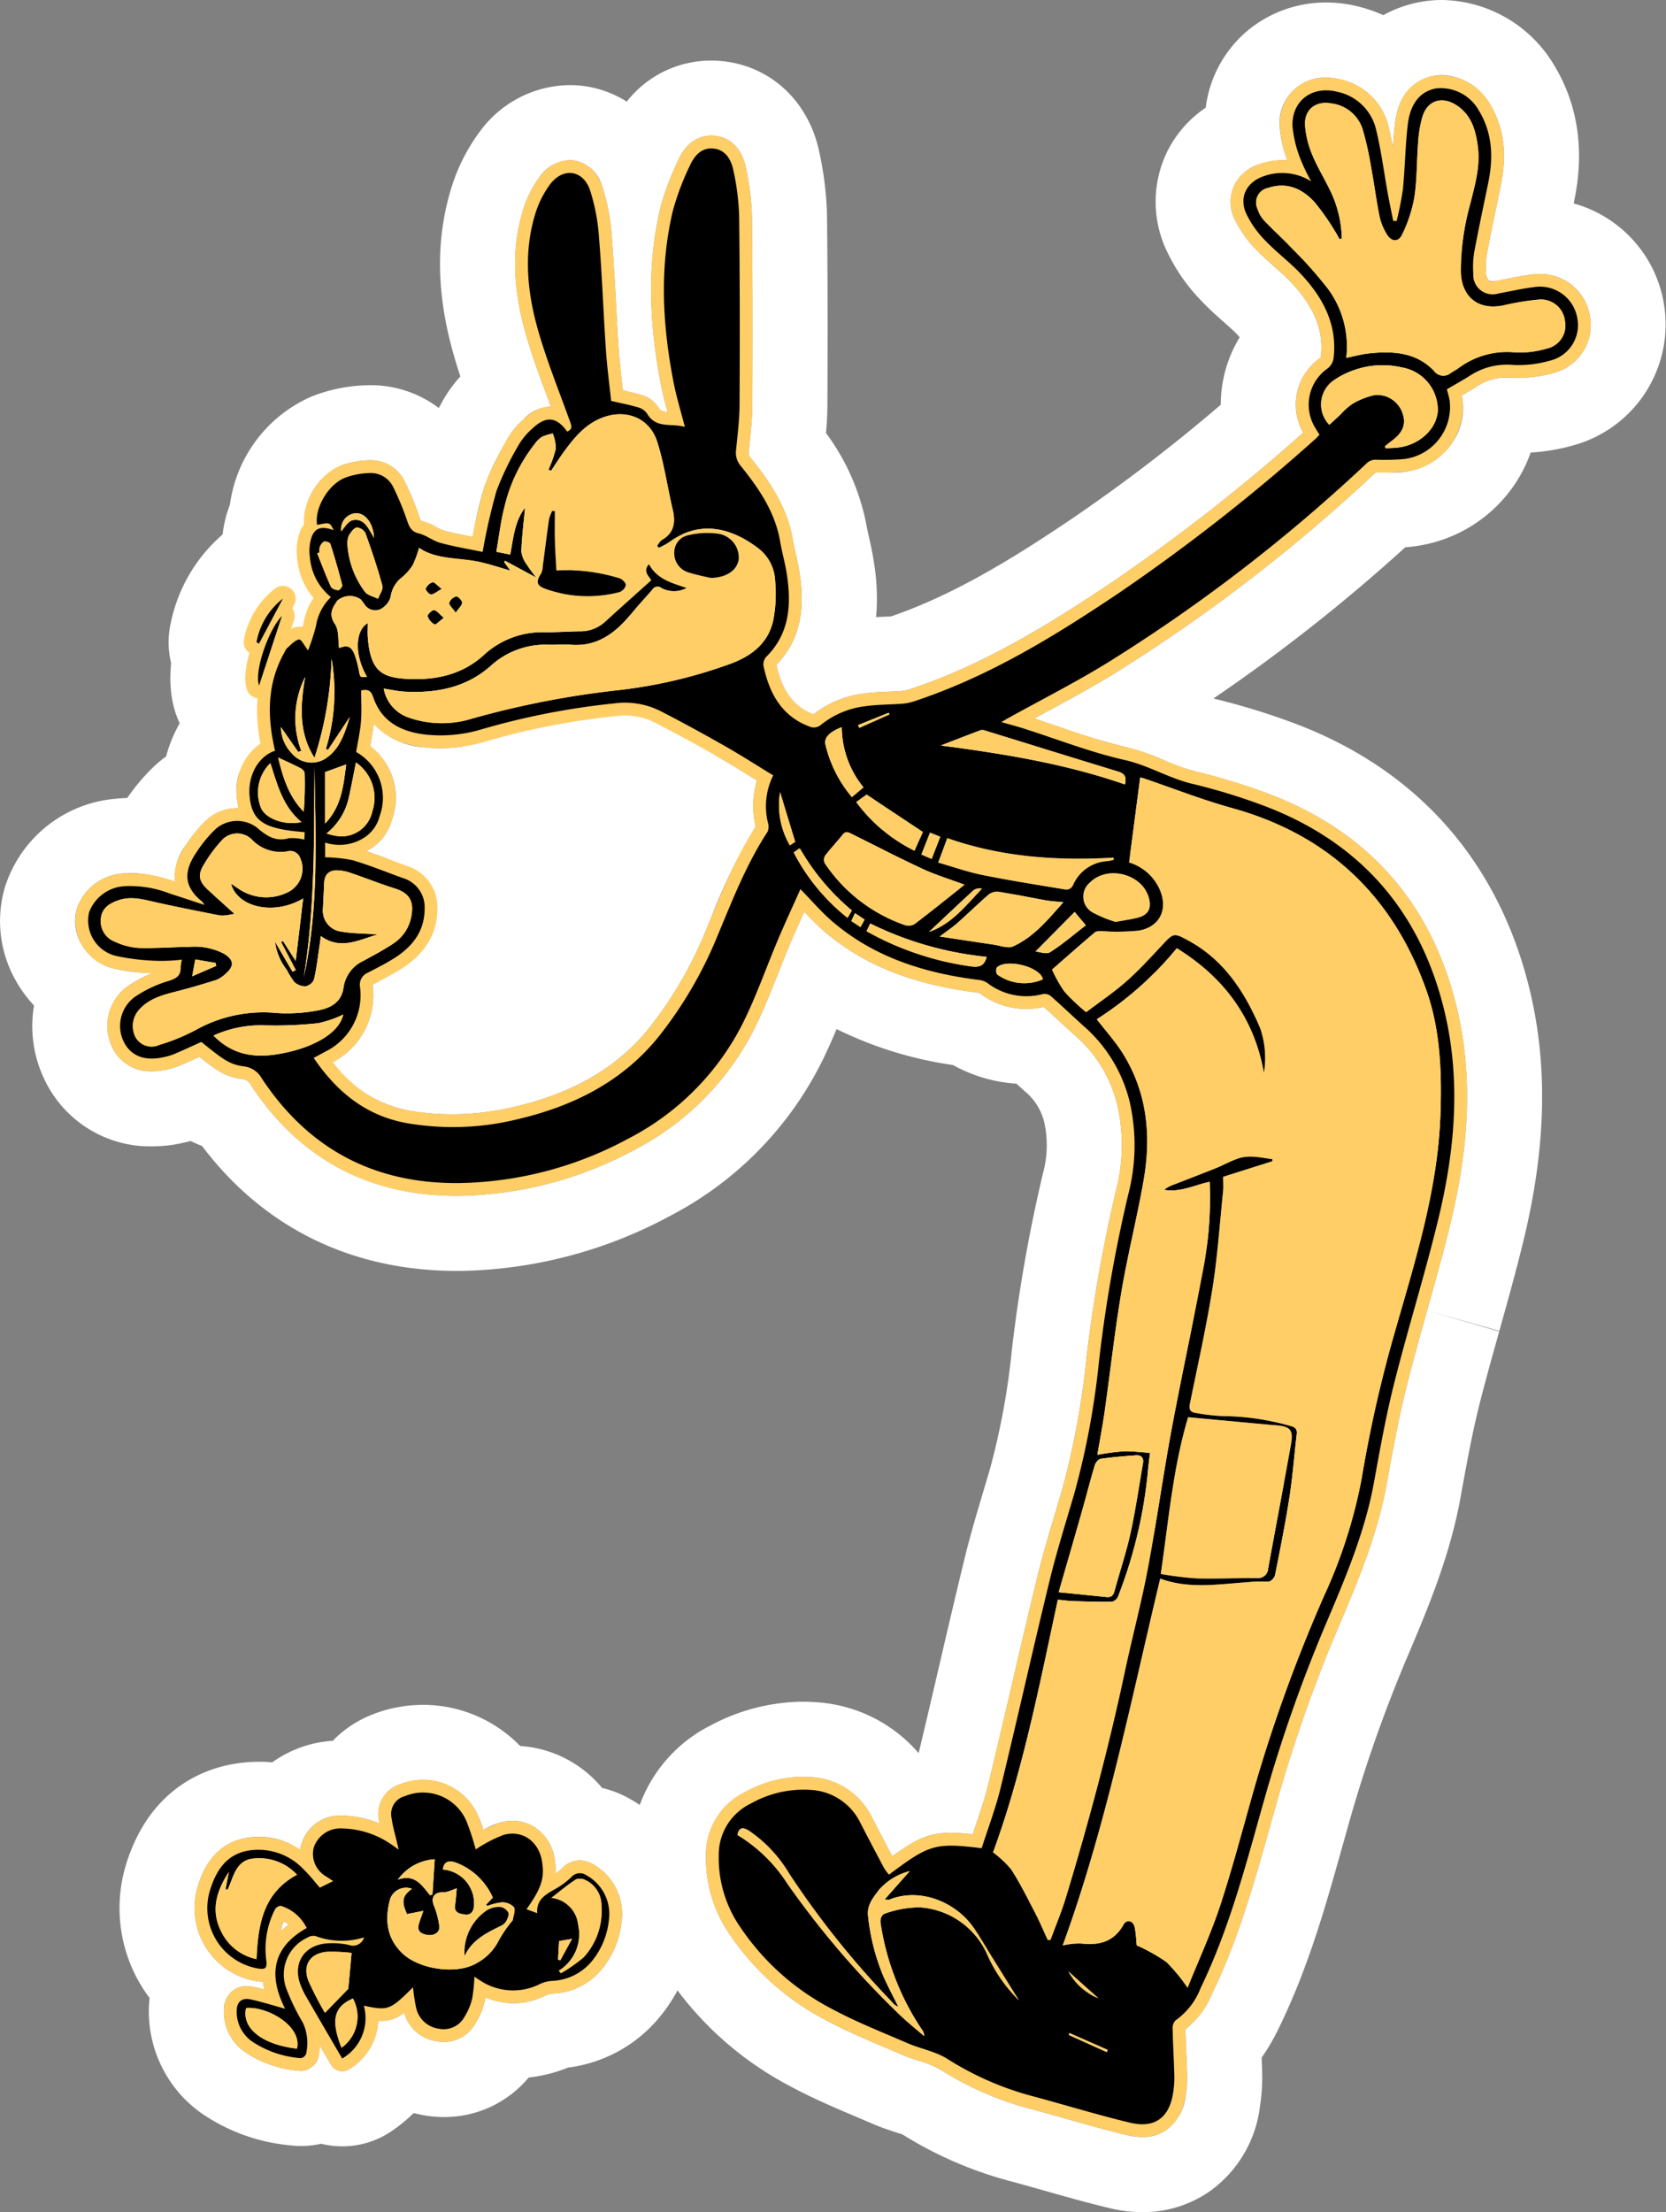
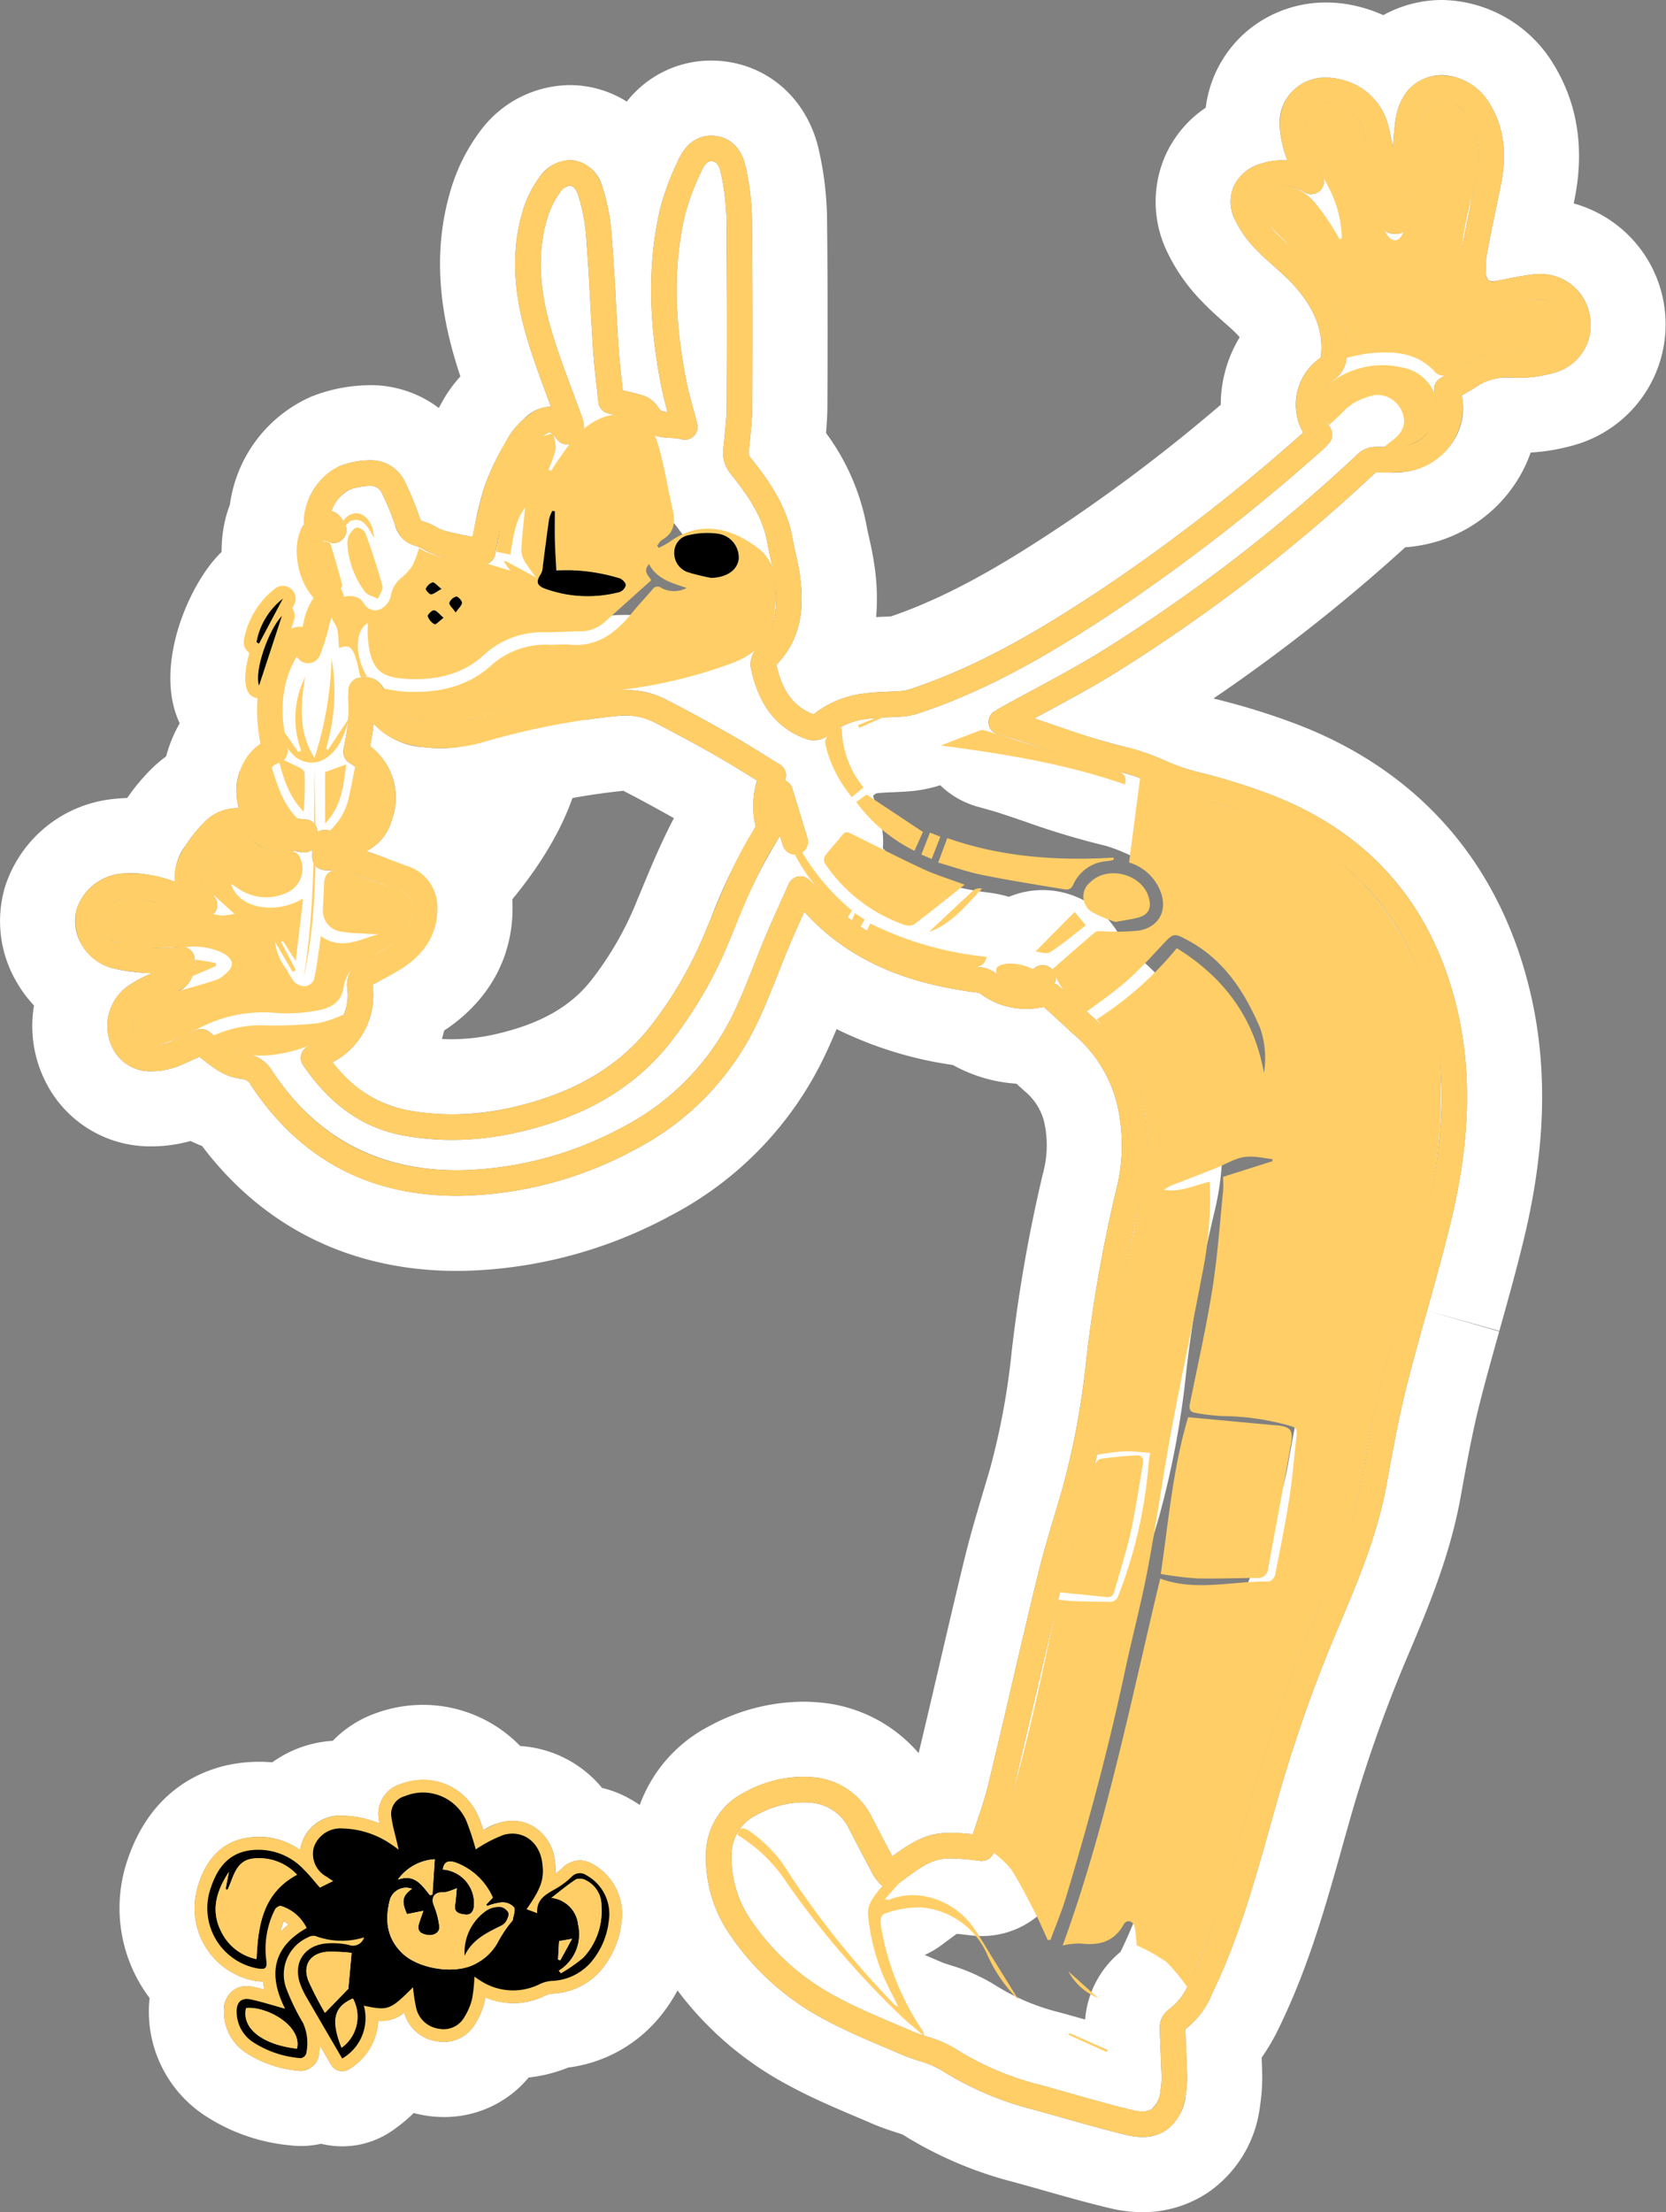
<svg xmlns="http://www.w3.org/2000/svg" viewBox="0 0 221.933 294.658">
  <rect x="0" y="0" width="221.933" height="294.658" fill="#808080" stroke="none" />
  <defs>
    <style>.cls-1{fill:#fff;}.cls-2{fill:none;stroke:#ffce66;stroke-linecap:round;stroke-linejoin:round;stroke-width:3.407px;}.cls-3{fill:#ffce66;}</style>
  </defs>
  <title>boris sniffing flowers</title>
  <g id="Layer_6" data-name="Layer 6">
    <path class="cls-1" d="M231.109,12.671a7.703,7.703,0,0,1,6.346,3.778c1.889,3.073,2.381,6.634,1.504,10.887l-.456,2.206c-.491,2.366-.983,4.732-1.426,7.107a10.854,10.854,0,0,0-.081,2.376,1.352,1.352,0,0,0,.315.956.943.943,0,0,0,.579.146,2.698,2.698,0,0,0,.461-.044c.528-.093,1.054-.197,1.579-.301,1.037-.205,2.108-.417,3.204-.55a8.414,8.414,0,0,1,1.001-.061,6.653,6.653,0,0,1,6.672,5.492v-.001a6.568,6.568,0,0,1-4.725,7.656,17.009,17.009,0,0,1-4.753.682q-.418,0-.83-.021-.32-.017-.623-.017a6.946,6.946,0,0,0-3.961,1.086c-.699.451-1.42.87-2.168,1.302.028.126.053.255.074.383a8.1,8.1,0,0,1-1.447,6.078A9.156,9.156,0,0,1,226.348,65.5a10.79,10.79,0,0,1-1.771.126c-.313,0-.623-.008-.929-.016-.277-.007-.555-.015-.832-.015-.173,0-.346.003-.519.011l-.015.002-.005-.002a222.496,222.496,0,0,1-34.219,26.415c-3.158,1.982-6.476,3.771-9.685,5.5q-.787.424-1.574.85c1.071.351,2.14.716,3.208,1.08a91.299,91.299,0,0,0,9.228,2.792,29.409,29.409,0,0,1,4.88,1.7,27.04,27.04,0,0,0,4.13,1.472,82.717,82.717,0,0,1,9.319,2.825c13.568,4.975,22.162,14.635,25.543,28.713,2.033,8.474,1.772,17.767-.797,28.411-.967,4.008-2.095,8.034-3.186,11.926-.912,3.255-1.854,6.621-2.693,9.941-1.077,4.268-1.88,8.711-2.658,13.007l-.026.139c-1.227,6.773-3.893,13.063-6.471,19.144l-.211.496a195.966,195.966,0,0,0-8.01,22.926l-.806,2.867c-2.089,7.462-4.249,15.179-7.74,22.389a11.436,11.436,0,0,1-3.554,4.746c.012,1.105.058,2.151.103,3.195.044,1.007.088,2.014.113,3.021a14.235,14.235,0,0,1-.18,2.506,6.593,6.593,0,0,1-2.626,4.747,5.527,5.527,0,0,1-3.159.913,8.652,8.652,0,0,1-2.012-.254c-2.816-.672-5.633-1.471-8.359-2.244-1.437-.407-2.876-.815-4.319-1.206a42.285,42.285,0,0,1-12.145-5.24,12.582,12.582,0,0,0-2.904-1.201c-.739-.24-1.503-.488-2.255-.814q-1.125-.486-2.256-.963c-2.674-1.135-5.439-2.307-8.059-3.728a34.765,34.765,0,0,1-12.653-11.34,17.942,17.942,0,0,1-3.17-10.621,9.281,9.281,0,0,1,5.21-8.34,16.419,16.419,0,0,1,7.674-2.042q.637,0,1.273.057a9.551,9.551,0,0,1,7.952,5.353q1.341,2.599,2.713,5.183c3.22-2.334,4.912-3.119,7.768-3.119a28.473,28.473,0,0,1,2.949.19c.133-.401.27-.803.405-1.205.6-1.774,1.22-3.607,1.662-5.419,1.102-4.538,2.162-9.086,3.221-13.635,1.088-4.673,2.176-9.345,3.312-14.006.711-2.918,1.578-5.826,2.417-8.64q.456-1.531.905-3.062a105.834,105.834,0,0,0,3.194-17.158,192.963,192.963,0,0,1,3.963-22.59,24.038,24.038,0,0,0,.13-11.621,17.742,17.742,0,0,0-5.621-9.099c-.605-.545-1.202-1.098-1.801-1.65-.772-.713-1.543-1.426-2.33-2.122a11.252,11.252,0,0,1-2.386.264,10.156,10.156,0,0,1-6.168-2.113l.001.003a3.768,3.768,0,0,0-.412-.074c-8.615-1.096-15.059-3.686-20.28-8.153a34.137,34.137,0,0,1-2.654-2.604c-.67,1.482-1.334,2.955-1.962,4.444-.52,1.236-1.015,2.485-1.508,3.733-.831,2.101-1.69,4.272-2.677,6.372a36.764,36.764,0,0,1-16.446,17.146,50.784,50.784,0,0,1-23.195,6.144q-.231.003-.46.003c-11.775,0-21.013-4.933-27.487-14.783a1.419,1.419,0,0,0-1.167-.778c-2.133-.308-3.22-.994-5.669-2.96l-.059.027c-.883.402-1.767.802-2.659,1.182a9.476,9.476,0,0,1-1.678.499,8.944,8.944,0,0,1-1.93.222,5.594,5.594,0,0,1-5.285-3.187,6.518,6.518,0,0,1,1.928-8.047,16.28,16.28,0,0,1,3.397-1.831q-.149-.009-.299-.017a23.498,23.498,0,0,1-5.019-.657,6.771,6.771,0,0,1-4.15-3.25,6.084,6.084,0,0,1-.57-4.7,7.002,7.002,0,0,1,6.196-4.665,10.29,10.29,0,0,1,1.084-.056,18.617,18.617,0,0,1,5.698,1.141l.104.033a6.779,6.779,0,0,1,1.397-4.829,19.298,19.298,0,0,1,2.585-3.204,6.145,6.145,0,0,1,4.28-1.778q.101,0,.202.003a9.465,9.465,0,0,1-.219-1.232,7.719,7.719,0,0,1,3.126-7.356c-.961-5.085-.407-9.247,1.715-13.009a2.966,2.966,0,0,1,.729-1.024c.102-.087.202-.182.304-.277a4.215,4.215,0,0,1,2.089-1.248,2.023,2.023,0,0,1,.354-.032,1.732,1.732,0,0,1,.418.05c.044-.161.083-.321.115-.479a9.32,9.32,0,0,1,1.335-3.38,9.617,9.617,0,0,1-2.151-5.104,8.053,8.053,0,0,1-.018-2.244,5.294,5.294,0,0,1,.926-2.479,8.423,8.423,0,0,1,4.753-7.755,11.439,11.439,0,0,1,3.793-.767q.15-.008.299-.008a5.013,5.013,0,0,1,4.575,2.865,38.761,38.761,0,0,1,1.825,4.376l.069.195a3.653,3.653,0,0,0,.251.621.967.967,0,0,0,.112.033,8.079,8.079,0,0,1,1.884.795,5.732,5.732,0,0,0,1.071.488c1.266.338,2.561.593,3.818.837q.083-.423.166-.846a48.022,48.022,0,0,1,1.391-5.814,33.394,33.394,0,0,1,2.658-5.632l.501-.913a10.469,10.469,0,0,1,2.13-2.521,5.001,5.001,0,0,1,3.383-1.608q.103,0,.205.006-.166-.448-.333-.895c-1.038-2.787-2.11-5.668-2.96-8.595-1.782-6.134-1.954-11.496-.525-16.392a14.811,14.811,0,0,1,2.343-4.792,5.102,5.102,0,0,1,3.983-2.178,4.076,4.076,0,0,1,.648.052,4.755,4.755,0,0,1,3.659,3.402,27.556,27.556,0,0,1,1.287,6.806c.236,2.911.396,5.865.551,8.723.11,2.048.221,4.097.36,6.143.108,1.597.291,3.198.469,4.747q.046.404.091.8c.897.199,1.745.389,2.598.647a3.815,3.815,0,0,1,2.116,1.606c.252.428.51.557,1.248.627-.326-1.204-.629-2.36-.865-3.561-1.738-8.864-1.77-16.593-.098-23.631a35.158,35.158,0,0,1,2.292-6.151l.068-.153c1.254-2.811,3.18-3.325,4.42-3.325.131,0,.253.006.367.015,2.176.177,3.719,1.716,4.234,4.224a34.651,34.651,0,0,1,.814,6.46c.084,7.277.101,15.025.053,25.124-.008,1.722-.185,3.428-.355,5.079l-.118,1.164a1.004,1.004,0,0,0,.273.88c2.464,3.067,4.844,6.497,5.577,10.8.112.655.26,1.303.407,1.952.183.81.373,1.648.502,2.512.552,3.682.694,8.392-3.087,12.271.787,3.549,2.324,5.603,4.946,6.612a13.383,13.383,0,0,1,6.558-2.764,32.137,32.137,0,0,1,3.356-.262c.65-.028,1.3-.055,1.948-.109a6.116,6.116,0,0,0,1.313-.328c9.743-3.264,18.563-8.744,26.642-14.179a249.035,249.035,0,0,0,25.423-19.888c-.08-.144-.159-.293-.232-.45a7.551,7.551,0,0,1,2.456-9.462.627.627,0,0,0,.13-.21c.409-3.432-.843-6.583-3.947-9.886-.695-.74-1.467-1.421-2.284-2.143-.83-.733-1.687-1.491-2.483-2.335a14.588,14.588,0,0,1-2.826-4.082,5.198,5.198,0,0,1-.064-4.234,5.618,5.618,0,0,1,3.465-2.975,9.521,9.521,0,0,1,3.016-.509q.333,0,.664.026a16.199,16.199,0,0,1-1.027-4.455,6.053,6.053,0,0,1,6.18-6.58,7.636,7.636,0,0,1,1.849.232,8.402,8.402,0,0,1,6.469,6.311c.225.918.416,1.844.588,2.768.07-1.077.155-2.168.284-3.254.555-4.69,3.428-5.947,5.092-6.279a5.853,5.853,0,0,1,1.142-.111m-6.029,21.147c-.027,0-.054-.001-.082-.002l-.455-.021a1.705,1.705,0,0,1-1.591-1.37l-.227-1.13c-.171-.845-.343-1.689-.496-2.537-.169-.929-.321-1.862-.473-2.794-.304-1.86-.617-3.783-1.064-5.606a5.008,5.008,0,0,0-3.983-3.815,4.289,4.289,0,0,0-1.037-.134,2.809,2.809,0,0,0-1.808.594,2.895,2.895,0,0,0-.955,2.446,13.607,13.607,0,0,0,.863,3.539l.12.355a11.897,11.897,0,0,0,.844,1.788c.169.314.337.629.495.947a1.704,1.704,0,0,1-2.399,2.219,5.688,5.688,0,0,0-2.964-.877,6.11,6.11,0,0,0-1.939.335,2.28,2.28,0,0,0-1.431,1.129,1.802,1.802,0,0,0,.075,1.487,11.258,11.258,0,0,0,2.181,3.105c.69.731,1.454,1.406,2.262,2.12.84.741,1.707,1.508,2.51,2.362,3.796,4.037,5.379,8.177,4.843,12.657a3.869,3.869,0,0,1-1.399,2.45,4.187,4.187,0,0,0-1.481,5.336,7.435,7.435,0,0,0,.464.795c.104.163.209.329.312.501a1.703,1.703,0,0,1-.225,2.047l-.153.167a6.421,6.421,0,0,1-.497.505A253.748,253.748,0,0,1,189.117,83.016c-8.278,5.57-17.334,11.191-27.462,14.583a8.969,8.969,0,0,1-2.111.492c-.693.058-1.39.089-2.087.118a29.397,29.397,0,0,0-3.004.228,9.83,9.83,0,0,0-5.076,2.177,3.131,3.131,0,0,1-1.964.659,2.83,2.83,0,0,1-.944-.153c-3.95-1.404-6.372-4.493-7.404-9.444a3.206,3.206,0,0,1,.845-2.732c2.245-2.235,2.92-5.073,2.258-9.489-.111-.74-.278-1.48-.456-2.264-.161-.709-.321-1.418-.442-2.133-.569-3.34-2.36-6.108-4.875-9.238a4.366,4.366,0,0,1-1.008-3.346l.12-1.182c.17-1.641.33-3.191.337-4.744.048-10.08.031-17.811-.053-25.068a31.455,31.455,0,0,0-.744-5.814c-.297-1.442-.934-1.495-1.174-1.514-.033-.003-.073-.007-.118-.007-.277,0-.758.134-1.281,1.308l-.068.153a32.594,32.594,0,0,0-2.089,5.55c-1.578,6.645-1.538,13.695.127,22.187.243,1.238.581,2.483.939,3.801.174.642.352,1.297.526,1.975a1.704,1.704,0,0,1-2.141,2.054,6.221,6.221,0,0,0-1.36-.167c-1.338-.073-3.358-.184-4.629-2.345l-.002.001c-.017,0-.109-.055-.163-.072-.746-.226-1.548-.404-2.397-.592-.375-.084-.762-.169-1.163-.263a1.703,1.703,0,0,1-1.307-1.481c-.068-.644-.144-1.307-.221-1.984-.182-1.587-.37-3.228-.483-4.904-.14-2.061-.251-4.125-.363-6.189-.154-2.835-.312-5.766-.545-8.631a24.302,24.302,0,0,0-1.114-5.976c-.224-.654-.591-1.081-.98-1.145a.721.721,0,0,0-.119-.01,1.79,1.79,0,0,0-1.258.839,11.541,11.541,0,0,0-1.782,3.681c-1.242,4.254-1.069,8.993.526,14.486.815,2.806,1.866,5.628,2.882,8.357.416,1.119.833,2.238,1.236,3.361.86,2.353-.455,3.263-1.313,3.604a1.701,1.701,0,0,1-2.019-.596c-.477-.672-.81-.871-.931-.883l-.014-.001c-.136,0-.498.14-1.077.684a7.723,7.723,0,0,0-1.469,1.665l-.51.929a30.444,30.444,0,0,0-2.406,5.051,44.752,44.752,0,0,0-1.284,5.404c-.166.848-.333,1.702-.52,2.557a1.697,1.697,0,0,1-2.01,1.303c-.48-.099-.981-.197-1.496-.297-1.355-.263-2.756-.535-4.181-.916a8.425,8.425,0,0,1-1.792-.772,5.465,5.465,0,0,0-1.096-.494,3.793,3.793,0,0,1-2.771-2.846l-.062-.176a35.551,35.551,0,0,0-1.664-3.995,1.623,1.623,0,0,0-1.551-.972q-.052,0-.105.002a8.112,8.112,0,0,0-2.66.514,5.072,5.072,0,0,0-2.419,2.848c.705.161,1.282.663,1.833,1.802a1.703,1.703,0,0,1-2.122,2.34,3.115,3.115,0,0,0-.709-.189,3.187,3.187,0,0,0-.188.772,4.683,4.683,0,0,0,.021,1.289,5.83,5.83,0,0,0,2.146,4.092,1.704,1.704,0,0,1,.127,2.584,5.173,5.173,0,0,0-1.494,2.954,17.631,17.631,0,0,1-.79,2.567c-.111.302-.22.597-.316.885a1.704,1.704,0,0,1-2.956.515c-.056-.071-.112-.146-.168-.224l-.025.022c-.055.11-.09.177-.126.241-1.884,3.34-2.218,7.005-1.085,11.884a1.703,1.703,0,0,1-1.119,2.001c-1.496.5-2.45,2.4-2.219,4.42.199,1.739.308,2.696,5.761,3.107a1.703,1.703,0,0,1,1.576,1.72l.022-.016a1.701,1.701,0,0,1,1.54-.228,4.123,4.123,0,0,0,1.339.23,4.913,4.913,0,0,0,2.511-.772,3.148,3.148,0,0,0,1.253-1.914,5.315,5.315,0,0,0-2.443-6.565,1.703,1.703,0,0,1-.754-1.705c.07-.433.149-.861.228-1.287.167-.912.326-1.772.394-2.618.069-.847.053-1.734.035-2.671-.008-.443-.017-.892-.017-1.349a1.703,1.703,0,0,1,1.38-1.673,4.515,4.515,0,0,1,.853-.087,2.708,2.708,0,0,1,2.7,2.116c.771,2.294,2.48,3.476,5.539,3.831a15.677,15.677,0,0,0,1.82.106,17.784,17.784,0,0,0,4.978-.746,101.601,101.601,0,0,1,18.027-3.518,16.021,16.021,0,0,1,1.608-.084,11.395,11.395,0,0,1,5.286,1.206c2.661,1.357,5.439,2.862,8.74,4.736,1.532.871,3.055,1.814,4.528,2.726.669.414,1.343.832,2.027,1.249a1.702,1.702,0,0,1,.682,2.119,1.701,1.701,0,0,1,.977,1.077l2.013,6.611a1.704,1.704,0,0,1-3.259.994l-.038-.123-.368-1.21a2.321,2.321,0,0,1-.227.441,70,70,0,0,0-5.798,11.847l-.645,1.55a56.639,56.639,0,0,1-8.206,14.08c-4.692,5.778-11.19,9.563-19.864,11.571a39.643,39.643,0,0,1-8.948,1.048,35.915,35.915,0,0,1-6.286-.549c-5.474-.973-9.904-4.052-13.546-9.413a1.704,1.704,0,0,1,.601-2.457l.538-.289c.358-.192.697-.373,1.034-.56a6.694,6.694,0,0,0,3.718-6.92,3.433,3.433,0,0,1,1.949-3.596l.265-.136c1.064-.548,2.068-1.065,3.025-1.658,2.311-1.433,3.346-3.035,3.357-5.195a2.37,2.37,0,0,0-1.801-2.508c-.66-.239-1.317-.486-1.974-.733-1.504-.565-3.06-1.149-4.594-1.607a8.988,8.988,0,0,0-2.041-.24c-.426-.02-.862-.042-1.304-.084a1.703,1.703,0,0,1-1.543-1.696v-1.024a1.71,1.71,0,0,1-1.251.367c-.303-.033-.598-.087-.88-.141a4.5,4.5,0,0,0-.567-.093.195.195,0,0,0-.036.003,5.135,5.135,0,0,1-1.461.219,6.252,6.252,0,0,1-3.971-1.721,2.956,2.956,0,0,0-1.875-.754,2.75,2.75,0,0,0-1.903.843,16.278,16.278,0,0,0-2.115,2.649c-1.286,1.899-1.176,2.925.452,4.224a2.283,2.283,0,0,1,.531.627l.117.18a1.704,1.704,0,0,1-1.935,2.583l-1.562-.515c-1.019-.337-1.99-.657-2.963-.968a15.533,15.533,0,0,0-4.64-.98,6.96,6.96,0,0,0-.741.039,3.744,3.744,0,0,0-3.291,2.242,2.746,2.746,0,0,0,.282,2.083,3.391,3.391,0,0,0,2.084,1.62,20.673,20.673,0,0,0,4.3.537c.386.022.772.044,1.155.07.121.008.246.012.373.012.435,0,.904-.043,1.396-.089.339-.031.682-.062,1.03-.083q.052-.003.103-.003a1.703,1.703,0,0,1,1.68,1.978c-.028.17-.059.321-.087.46a2.439,2.439,0,0,0-.048.26,3.416,3.416,0,0,1-2.851,3.482,14.359,14.359,0,0,0-4.06,1.931,3.087,3.087,0,0,0-.862,3.761,2.187,2.187,0,0,0,2.223,1.302,5.562,5.562,0,0,0,1.201-.146,6.576,6.576,0,0,0,1.085-.308c.868-.369,1.726-.759,2.585-1.149l1.024-.464a1.709,1.709,0,0,1,1.774.232c3.065,2.491,3.501,2.704,4.827,2.895a4.801,4.801,0,0,1,3.527,2.277c5.8,8.824,14.091,13.248,24.628,13.248q.211,0,.423-.002a47.4,47.4,0,0,0,21.649-5.747,33.429,33.429,0,0,0,14.958-15.585c.941-2.003,1.781-4.124,2.592-6.176.503-1.272,1.007-2.544,1.537-3.803.666-1.579,1.372-3.142,2.082-4.714q.476-1.052.951-2.113a1.704,1.704,0,0,1,1.254-.983,1.735,1.735,0,0,1,.304-.027,1.694,1.694,0,0,1,1.214.511c.498.508.969,1.01,1.431,1.502a35.554,35.554,0,0,0,2.735,2.72c4.691,4.014,10.568,6.353,18.496,7.362a4.242,4.242,0,0,1,2.006.713,7.315,7.315,0,0,0,2.407,1.216,1.705,1.705,0,0,1,1.676-1.487,4.424,4.424,0,0,0,1.002-.115,1.704,1.704,0,0,1,2.851.429,1.825,1.825,0,0,1,.152.784v.003a2.132,2.132,0,0,1-.038.337c-.002.023-.007.047-.01.069a1.621,1.621,0,0,1-.043.23,2.735,2.735,0,0,1,.583.388c.875.769,1.733,1.56,2.589,2.351.589.543,1.177,1.086,1.771,1.623a21.324,21.324,0,0,1,6.647,10.811,27.75,27.75,0,0,1-.123,13.233,189.5,189.5,0,0,0-3.892,22.189,109.255,109.255,0,0,1-3.308,17.717q-.449,1.544-.912,3.085c-.826,2.773-1.682,5.639-2.373,8.474-1.132,4.65-2.217,9.31-3.303,13.971-1.061,4.56-2.124,9.119-3.229,13.668-.477,1.958-1.121,3.863-1.745,5.705-.279.829-.559,1.654-.821,2.479a1.706,1.706,0,0,1-1.628,1.187,1.731,1.731,0,0,1-.2-.012,34.445,34.445,0,0,0-3.864-.337c-2.465-0-3.659.827-7.255,3.533a1.698,1.698,0,0,1-2.381-.332l-.169-.209a5.177,5.177,0,0,1-.621-.882q-1.595-2.995-3.151-6.006a6.132,6.132,0,0,0-5.232-3.523c-.319-.029-.64-.044-.962-.044a13.079,13.079,0,0,0-6.1,1.657,5.893,5.893,0,0,0-3.382,5.427,14.61,14.61,0,0,0,2.605,8.631,31.415,31.415,0,0,0,11.436,10.226c2.477,1.342,5.165,2.482,7.765,3.585q1.143.484,2.28.974c.604.263,1.259.475,1.952.7a15.232,15.232,0,0,1,3.707,1.584,38.892,38.892,0,0,0,11.183,4.808c1.455.395,2.906.806,4.357,1.218,2.691.763,5.474,1.552,8.221,2.207a5.298,5.298,0,0,0,1.21.159,2.223,2.223,0,0,0,1.264-.329,3.618,3.618,0,0,0,1.161-2.43,11.055,11.055,0,0,0,.144-1.91c-.026-.986-.069-1.973-.112-2.96-.049-1.122-.098-2.245-.122-3.368a3.003,3.003,0,0,1,1.217-2.6,7.876,7.876,0,0,0,2.692-3.606c3.359-6.938,5.478-14.506,7.527-21.824l.809-2.876a199.059,199.059,0,0,1,8.152-23.328l.21-.497c2.506-5.911,5.097-12.022,6.257-18.421l.024-.138c.787-4.353,1.602-8.854,2.707-13.236.85-3.363,1.798-6.75,2.715-10.026,1.083-3.863,2.201-7.858,3.154-11.807,2.44-10.108,2.701-18.879.795-26.816-3.097-12.9-10.971-21.752-23.402-26.31a79.293,79.293,0,0,0-8.933-2.709,30.068,30.068,0,0,1-4.654-1.643,26.472,26.472,0,0,0-4.319-1.52,94.019,94.019,0,0,1-9.579-2.892c-1.365-.466-2.73-.932-4.102-1.369-.575-.182-1.156-.343-1.803-.523l-1.045-.292a1.703,1.703,0,0,1-.396-3.107l.373-.221c.163-.097.265-.157.369-.215,1.477-.822,2.965-1.625,4.453-2.427,3.161-1.704,6.429-3.466,9.492-5.387a219.068,219.068,0,0,0,33.768-26.081,3.39,3.39,0,0,1,2.131-.851c.216-.01.434-.014.653-.014.31,0,.622.008.933.016.286.007.567.014.839.014a7.603,7.603,0,0,0,1.222-.08,5.851,5.851,0,0,0,3.807-2.308,4.718,4.718,0,0,0,.859-3.535,8.576,8.576,0,0,0-.22-.904l-.12-.444a1.704,1.704,0,0,1,.785-1.886c.362-.213.717-.418,1.066-.619.724-.418,1.422-.82,2.096-1.255a10.295,10.295,0,0,1,5.814-1.629q.39,0,.796.021c.214.011.43.017.648.017a13.675,13.675,0,0,0,3.795-.544,3.163,3.163,0,0,0,2.366-3.62v-.001a3.303,3.303,0,0,0-3.362-2.851,4.849,4.849,0,0,0-.58.036c-.969.117-1.933.308-2.954.51-.549.109-1.098.217-1.648.314a6.096,6.096,0,0,1-1.058.096,4.213,4.213,0,0,1-2.704-.895,4.472,4.472,0,0,1-1.587-3.46,13.748,13.748,0,0,1,.134-3.156c.448-2.398.944-4.787,1.44-7.175l.455-2.2c.703-3.41.364-6.084-1.07-8.416a4.365,4.365,0,0,0-3.471-2.152,2.267,2.267,0,0,0-.448.043c-.87.174-2.063.708-2.375,3.338-.181,1.523-.273,3.108-.363,4.641-.074,1.292-.153,2.627-.283,3.952a24.469,24.469,0,0,1-.581,3.127c-.098.424-.196.847-.283,1.272a1.712,1.712,0,0,1-1.668,1.363m-127.383,68.515a18.86,18.86,0,0,1-2.184-.126,10.017,10.017,0,0,1-6.712-3.152c-.086.973-.261,1.919-.429,2.836l-.035.192a8.56,8.56,0,0,1,2.879,9.844,6.493,6.493,0,0,1-2.751,3.755q-.325.192-.652.354c1.192.398,2.361.837,3.503,1.266.644.242,1.289.484,1.935.718a5.742,5.742,0,0,1,4.049,5.73c-.017,3.324-1.689,6.04-4.968,8.074-1.072.664-2.184,1.237-3.261,1.791l-.263.136a1.252,1.252,0,0,0-.126.073c.007.026.004.105.014.232a10.049,10.049,0,0,1-5.355,10.102,16.165,16.165,0,0,0,10.209,6.445,32.493,32.493,0,0,0,5.686.496,36.297,36.297,0,0,0,8.183-.959c7.908-1.831,13.791-5.234,17.987-10.401a53.318,53.318,0,0,0,7.708-13.247l.641-1.541a75.154,75.154,0,0,1,5.942-12.172c-.004-.033-.01-.072-.019-.115v-.001a11.655,11.655,0,0,1,.206-6.03q-.394-.244-.785-.486c-1.512-.937-2.94-1.822-4.416-2.66-3.255-1.848-5.99-3.33-8.605-4.663a8.093,8.093,0,0,0-3.751-.834,12.406,12.406,0,0,0-1.253.066,98.081,98.081,0,0,0-17.42,3.401,21.387,21.387,0,0,1-5.956.877m80.191,34.299-.013-.012.013.012M231.109,2.671a15.887,15.887,0,0,0-3.093.303,16.207,16.207,0,0,0-4.709,1.714,20.067,20.067,0,0,0-3.353-1.155,17.648,17.648,0,0,0-4.268-.529,16.309,16.309,0,0,0-10.285,3.602,15.985,15.985,0,0,0-5.754,10.412,15.128,15.128,0,0,0-5.394,6.414,15.281,15.281,0,0,0,.033,12.296,24.485,24.485,0,0,0,4.719,6.948c1.111,1.178,2.234,2.17,3.136,2.967.674.595,1.245,1.1,1.62,1.499.154.164.29.316.411.457a17.318,17.318,0,0,0-2.521,8.985,225.796,225.796,0,0,1-20.015,15.308c-7.401,4.979-15.414,9.98-23.911,12.884-.252.013-.519.024-.794.036-.374.016-.771.032-1.188.055a29.652,29.652,0,0,0-.311-7.402c-.183-1.221-.433-2.325-.633-3.213-.129-.568-.243-1.068-.309-1.453A30.155,30.155,0,0,0,149.069,60.35c.1-1.176.177-2.43.183-3.743.048-10.139.031-17.938-.054-25.284a44.022,44.022,0,0,0-1.018-8.36c-1.409-6.857-6.598-11.637-13.219-12.175-.388-.032-.785-.048-1.178-.048a14.241,14.241,0,0,0-11.259,5.465,14.226,14.226,0,0,0-7.585-2.198,15.008,15.008,0,0,0-11.937,6.117,24.89,24.89,0,0,0-3.989,8.051c-1.978,6.777-1.807,13.968.521,21.984.26.894.537,1.781.824,2.656a17.632,17.632,0,0,0-2.427,3.381l-.449.819a15.013,15.013,0,0,0-9.092-3.038q-.405,0-.815.021A21.336,21.336,0,0,0,80.492,55.505a18.404,18.404,0,0,0-10.838,14.405,16.032,16.032,0,0,0-.929,3.636,18.03,18.03,0,0,0,.007,5.046q.144,1.038.373,2.027a12.79,12.79,0,0,0-2.503,3.432A26.767,26.767,0,0,0,63.298,98.469a18.026,18.026,0,0,0-2.138,4.955,16.924,16.924,0,0,0-1.719,1.435,27.021,27.021,0,0,0-3.463,4.105c-.524.015-1.047.049-1.559.104a16.954,16.954,0,0,0-14.733,11.776,16.008,16.008,0,0,0,1.415,12.382,16.806,16.806,0,0,0,2.461,3.377,16.432,16.432,0,0,0,1.474,10.031,15.57,15.57,0,0,0,14.238,8.733,18.979,18.979,0,0,0,4.09-.458c.334-.075.688-.158,1.059-.256.484.238.988.458,1.518.657,8.237,10.905,19.921,16.648,33.981,16.648q.283,0,.567-.003a60.718,60.718,0,0,0,27.77-7.307A46.556,46.556,0,0,0,149.073,142.921c.499-1.061.965-2.128,1.403-3.175a51.455,51.455,0,0,0,15.494,4.783,20.049,20.049,0,0,0,8.467,2.489q.534.491,1.072.977a7.723,7.723,0,0,1,2.608,4.074,14.124,14.124,0,0,1-.147,6.883,203.005,203.005,0,0,0-4.172,23.768,96.517,96.517,0,0,1-2.864,15.522c-.29.998-.588,1.998-.886,2.999-.883,2.962-1.782,5.979-2.549,9.128-1.155,4.741-2.264,9.502-3.336,14.106-.896,3.846-1.817,7.804-2.757,11.715a19.58,19.58,0,0,0-13.266-6.755q-1.102-.098-2.179-.098a26.468,26.468,0,0,0-12.299,3.176,19.276,19.276,0,0,0-10.579,16.884,27.748,27.748,0,0,0,4.827,16.464,44.653,44.653,0,0,0,16.225,14.611c3.032,1.644,6.148,2.966,8.898,4.133l.054.023q1.084.46,2.164.923c1.182.513,2.265.864,3.135,1.146.292.095.656.213.884.295a52.328,52.328,0,0,0,14.633,6.285c1.352.366,2.694.746,4.034,1.126l.178.05c2.815.798,5.729,1.625,8.762,2.349a18.666,18.666,0,0,0,4.333.527,15.574,15.574,0,0,0,8.748-2.621,16.276,16.276,0,0,0,6.925-11.548,24.063,24.063,0,0,0,.288-4.262c-.018-.712-.044-1.429-.074-2.148a28.436,28.436,0,0,0,2.415-4.192c3.882-8.02,6.163-16.171,8.369-24.053l.803-2.855a185.851,185.851,0,0,1,7.592-21.734l.205-.483c2.667-6.293,5.683-13.408,7.108-21.274l.02-.11.014-.077c.745-4.116,1.515-8.372,2.505-12.295.804-3.184,1.726-6.477,2.618-9.661l-9.611-2.764,9.629,2.697c1.111-3.967,2.26-8.068,3.267-12.241,2.949-12.217,3.211-23.041.8-33.09-4.152-17.29-15.156-29.658-31.825-35.769a92.864,92.864,0,0,0-10.329-3.137,232.348,232.348,0,0,0,25.554-20.144c.599-.042,1.172-.11,1.742-.204a19.088,19.088,0,0,0,12.532-7.737,18.498,18.498,0,0,0,2.428-4.675,26.792,26.792,0,0,0,5.969-1.041,16.714,16.714,0,0,0-.237-32.144l.085-.409c1.397-6.772.462-12.877-2.778-18.148a17.683,17.683,0,0,0-14.865-8.541Zm-114.827,69.069a11.66,11.66,0,0,0,2.651-.715,13.284,13.284,0,0,0,2.693-1.445,17.633,17.633,0,0,0,6.169,1.406q.376.562.808,1.1c1.794,2.233,2.635,3.625,2.81,4.651.17,1.002.38,1.925.548,2.666.135.594.262,1.155.319,1.535a10.644,10.644,0,0,1,.132,1.385A13.088,13.088,0,0,0,130.084,85.956a21.788,21.788,0,0,0-7.745-1.375,26.131,26.131,0,0,0-2.611.134c-3.51.354-7.043.888-10.569,1.598a11.75,11.75,0,0,0,5.595-7.616c.205-.933.387-1.861.567-2.784a37.943,37.943,0,0,1,.961-4.173ZM98.485,88.881a13.004,13.004,0,0,0-1.548-2.043c.924.203,1.8.373,2.616.531.498.096.958.186,1.398.277a11.473,11.473,0,0,0,1.553.215q-1.294.342-2.583.716a9.119,9.119,0,0,1-1.437.304Zm57.204,19.492c.051-.012.124-.027.224-.042.443-.065,1.181-.097,1.963-.13.865-.036,1.649-.072,2.506-.144a17.924,17.924,0,0,0,3.898-.795,11.686,11.686,0,0,0,4.936,2.848l.053.015,1.045.292c.599.166,1.076.298,1.466.422,1.247.397,2.507.827,3.841,1.282l.059.02a103.205,103.205,0,0,0,10.604,3.181,20.574,20.574,0,0,1,2.67.994,39.141,39.141,0,0,0,6.196,2.144,69.285,69.285,0,0,1,7.801,2.368c9.35,3.428,14.79,9.546,17.12,19.255,1.527,6.361,1.268,13.601-.792,22.135-.92,3.809-2.009,7.696-3.063,11.455-.933,3.333-1.898,6.778-2.781,10.274-1.19,4.714-2.035,9.386-2.852,13.904l-.03.171c-.955,5.266-3.219,10.608-5.616,16.262l-.218.516a209.043,209.043,0,0,0-8.56,24.49l-.814,2.895c-1.933,6.904-3.928,14.032-6.901,20.173-.056.117-.106.217-.149.305a12.963,12.963,0,0,0-4.71,9.011c-1.183-.335-2.367-.668-3.554-.99a29.136,29.136,0,0,1-8.355-3.544,24.338,24.338,0,0,0-6.067-2.709c-.385-.125-.886-.288-1.05-.358-.795-.343-1.571-.674-2.349-1.003a11.65,11.65,0,0,0,2.319-1.368c.507-.381,1.348-1.014,1.964-1.447.604.057,1.37.15,1.902.214l.053.006a11.784,11.784,0,0,0,1.352.078,11.664,11.664,0,0,0,11.16-8.163c.227-.717.47-1.433.712-2.152l.052-.154c.656-1.94,1.404-4.149,1.985-6.535,1.145-4.714,2.265-9.524,3.253-13.768l.075-.321c1.037-4.453,2.11-9.057,3.205-13.551.626-2.568,1.438-5.293,2.223-7.927l.017-.057.041-.137q.448-1.505.889-3.01a118.653,118.653,0,0,0,3.639-19.355,179.467,179.467,0,0,1,3.683-21.012,37.641,37.641,0,0,0,.106-17.969,31.147,31.147,0,0,0-9.658-15.834c-.54-.487-1.076-.982-1.613-1.477l-.074-.068c-.265-.245-.542-.501-.828-.764l-.028-.065a11.704,11.704,0,0,0-15.22-6.103,15.757,15.757,0,0,0-2.607-.555c-5.996-.763-10.084-2.317-13.267-5.041-.264-.226-.57-.525-.902-.865a11.697,11.697,0,0,0-.485-4.287l-.829-2.723q.184-.139.362-.286Zm-53.421,3.609a32.706,32.706,0,0,0,4.168-.921,88.075,88.075,0,0,1,15.635-3.056c2.067,1.064,4.238,2.239,6.733,3.643-1.705,3.253-3.051,6.497-4.283,9.467l-.638,1.534a43.484,43.484,0,0,1-6.238,10.784c-2.779,3.422-6.744,5.634-12.48,6.962a26.396,26.396,0,0,1-5.927.701q-.673,0-1.34-.039.162-.55.294-1.112c5.85-3.858,9.079-9.567,9.112-16.147a15.698,15.698,0,0,0-5.033-11.817ZM74.956,131.05q.359-.397.682-.828.102-.136.199-.273a13.901,13.901,0,0,0-.542,3.317l-.019.01q-.18.097-.357.201-.116-.03-.232-.058.052-.387.082-.769.023-.128.046-.265a11.916,11.916,0,0,0,.141-1.334Z" transform="translate(-39.031 -2.671)" />
    <path class="cls-1" d="M95.394,239.756a7.954,7.954,0,0,1,7.317,4.761,17.054,17.054,0,0,1,.704,1.91,9.29,9.29,0,0,1,2.334-1.02,6.148,6.148,0,0,1,1.546-.201,5.433,5.433,0,0,1,3.028.902,6.152,6.152,0,0,1,2.615,4.333,9.384,9.384,0,0,1,.106,1.798,9.81,9.81,0,0,0,.936-.784,3.259,3.259,0,0,1,2.265-.979,3.551,3.551,0,0,1,1.748.496,7.602,7.602,0,0,1,3.826,7.786,11.865,11.865,0,0,1-2.793,6.414,8.968,8.968,0,0,1-6.452,3.053,2.806,2.806,0,0,0-1.006.307,9.585,9.585,0,0,1-4.128.967,9.692,9.692,0,0,1-3.741-.779c-.03.183-.067.366-.111.55a9.768,9.768,0,0,1-1.237,2.946,4.849,4.849,0,0,1-4.165,2.442,5.454,5.454,0,0,1-.962-.088,5.272,5.272,0,0,1-4.346-3.817,4.604,4.604,0,0,1-3.032,1.1c-.14,0-.283-.005-.433-.014a7.934,7.934,0,0,1-3.839,6.424,1.707,1.707,0,0,1-.957.294,1.738,1.738,0,0,1-.377-.042,1.702,1.702,0,0,1-1.095-.803L81.859,275.514q-.116-.198-.231-.396c-.025.396-.067.775-.106,1.134l-.019.176a2.315,2.315,0,0,1-.927,1.537,2.373,2.373,0,0,1-1.451.551,1.955,1.955,0,0,1-.237-.014,15.235,15.235,0,0,1-7.227-2.498,6.524,6.524,0,0,1-2.802-5.456,3.256,3.256,0,0,1,1.139-2.68,2.964,2.964,0,0,1,1.903-.645,4.13,4.13,0,0,1,.875.098c.497.108.992.231,1.48.36a10.453,10.453,0,0,1-.186-1.066c-.071.005-.141.007-.211.007a5.355,5.355,0,0,1-1.017-.124,9.864,9.864,0,0,1-7.471-12.514c.437-1.415,1.767-5.723,6.522-6.511a10.077,10.077,0,0,1,1.658-.14,9.505,9.505,0,0,1,5.475,1.764,4.879,4.879,0,0,1,.177-.839,5.345,5.345,0,0,1,5.188-3.75q.129,0,.259.006a13.763,13.763,0,0,1,4.931,1.038c-.033-.191-.064-.383-.089-.577a4.142,4.142,0,0,1,2.864-4.653,8.518,8.518,0,0,1,3.039-.568m-3.249,10.987a1.703,1.703,0,0,1-.98-.31l-.482-.343c-.245-.174-.443-.316-.646-.449a10.346,10.346,0,0,0-5.484-1.72,2.071,2.071,0,0,0-2.091,1.329c-.263.867.412,1.558,1.025,1.984.166.114.334.225.52.349l.352.233a1.704,1.704,0,0,1-.193,2.944l-1.769.876a1.704,1.704,0,0,1-2.037-.405c-.246-.28-.48-.558-.709-.831-.445-.53-.866-1.03-1.305-1.456a6.827,6.827,0,0,0-4.829-2.198,6.548,6.548,0,0,0-1.069.09c-1.903.316-3.011,1.52-3.825,4.155a6.478,6.478,0,0,0,4.086,7.96,13.615,13.615,0,0,1,1.421-6.699,2.725,2.725,0,0,1,2.267-1.439,1.881,1.881,0,0,1,.636.109,7.417,7.417,0,0,1,4.395,3.831c.021.045.041.091.057.138.071.021.141.047.21.074a6.604,6.604,0,0,0,2.602.505,11.468,11.468,0,0,0,2.818-.4,1.67,1.67,0,0,1,.421-.054,1.706,1.706,0,0,1,1.572,2.358,3.186,3.186,0,0,1-3.024,2.125,4.632,4.632,0,0,1-.904-.094,9.76,9.76,0,0,0-1.905-.207,6.06,6.06,0,0,0-.741.042,2.395,2.395,0,0,0-1.846,1.014,2.499,2.499,0,0,0-.023,2.195,9.004,9.004,0,0,0,.595,1.264c1.164,2.014,2.338,4.024,3.54,6.082l.246.421a4.35,4.35,0,0,0,.794-4.003,1.705,1.705,0,0,1,2.011-2.056,9.325,9.325,0,0,0,1.746.275c.971,0,1.514-.54,3.252-2.267a1.704,1.704,0,0,1,2.887.962c.044.304.08.609.115.914a11.587,11.587,0,0,0,.275,1.683,1.892,1.892,0,0,0,1.698,1.496,1.986,1.986,0,0,0,.356.036,1.508,1.508,0,0,0,1.299-.872,6.399,6.399,0,0,0,.795-1.907,10.104,10.104,0,0,0,.188-1.668c.02-.326.041-.661.073-1.004a1.703,1.703,0,0,1,2.638-1.262l.304.205c.139.094.262.181.391.256a6.992,6.992,0,0,0,3.567,1.089,6.205,6.205,0,0,0,2.678-.64,6.132,6.132,0,0,1,2.299-.629,5.598,5.598,0,0,0,4.081-1.93l.001-.001a8.482,8.482,0,0,0,1.955-4.637,4.167,4.167,0,0,0-2.132-4.316l-.004-.002a12.307,12.307,0,0,1-2.236,1.695l-.369.212c-1.282.728-1.453.916-1.414,1.553a1.704,1.704,0,0,1-2.29,1.704l-1.421-.525a1.704,1.704,0,0,1-.801-2.581c1.914-2.711,2.01-3.539,1.786-5.057a2.804,2.804,0,0,0-1.127-1.991,2.037,2.037,0,0,0-1.145-.335,2.712,2.712,0,0,0-.69.093,8.778,8.778,0,0,0-2.215,1.115c-.399.246-.79.486-1.176.694a1.703,1.703,0,0,1-2.429-.978c-.108-.336-.214-.703-.326-1.089a19.298,19.298,0,0,0-.86-2.54,4.529,4.529,0,0,0-4.191-2.747,5.161,5.161,0,0,0-1.84.348c-.76.291-.763.563-.702,1.023a19.615,19.615,0,0,0,.456,2.143c.088.35.175.7.255,1.05l.222.911a1.705,1.705,0,0,1-1.655,2.109m-14.94,6.98.001-.002-.001.002m-.826,2.256a10.817,10.817,0,0,1,1.091-.949,4.112,4.112,0,0,0-.636-.459,11.247,11.247,0,0,0-.455,1.409m1.843,14.982a3.377,3.377,0,0,0-.307-1.995c-.196-.349-.394-.702-.59-1.059a1.811,1.811,0,0,1-.316.028,1.699,1.699,0,0,1-.451-.06c-.477-.132-.949-.268-1.418-.404-.99-.286-1.929-.558-2.872-.772a3.143,3.143,0,0,0,1.394,2.548,10.571,10.571,0,0,0,4.56,1.715m-.109,1.1.001-.009-.001.009m17.279-46.305a18.465,18.465,0,0,0-6.604,1.225,14.844,14.844,0,0,0-5.429,3.562,15.46,15.46,0,0,0-8.067,2.872q-.868-.08-1.744-.08a20.147,20.147,0,0,0-3.301.276c-4.043.67-11.309,3.306-14.433,13.424a19.91,19.91,0,0,0,3.148,17.776,14.376,14.376,0,0,0-.104,1.744,16.595,16.595,0,0,0,6.927,13.54,24.797,24.797,0,0,0,11.823,4.324l.071.009a12.071,12.071,0,0,0,4.123-.211q.114.028.229.054a11.843,11.843,0,0,0,2.586.289,11.664,11.664,0,0,0,6.563-2.013,20.753,20.753,0,0,0,2.956-2.423q.652.172,1.33.293a15.492,15.492,0,0,0,2.72.243,14.604,14.604,0,0,0,11.271-5.267,19.581,19.581,0,0,0,5.257-1.325,18.822,18.822,0,0,0,11.745-6.205,21.818,21.818,0,0,0,5.252-11.631,17.532,17.532,0,0,0-8.797-17.967,13.976,13.976,0,0,0-3.679-1.441,15.415,15.415,0,0,0-10.91-5.586,18.024,18.024,0,0,0-12.93-5.483Z" transform="translate(-39.031 -2.671)" />
    <path class="cls-1" d="M76.589,83.001a1.703,1.703,0,0,1,1.618,2.235l-3.049,9.278a1.704,1.704,0,0,1-1.603,1.172h-.016A1.704,1.704,0,0,1,71.932,94.544c-.974-2.79,1.467-9.002,3.436-11.027a1.699,1.699,0,0,1,1.221-.516m0-10h-.001a11.765,11.765,0,0,0-8.396,3.55C64.246,80.61,59.938,90.533,62.491,97.842a11.715,11.715,0,0,0,11.049,7.844l.107-0a11.697,11.697,0,0,0,11.012-8.05l3.048-9.277A11.703,11.703,0,0,0,76.589,73.001Z" transform="translate(-39.031 -2.671)" />
-     <path class="cls-1" d="M76.713,80.71a1.704,1.704,0,0,1,1.504,2.503l-3.178,5.987a1.703,1.703,0,0,1-2.354.678l-.338-.196a1.703,1.703,0,0,1-.809-1.839,11.128,11.128,0,0,1,4.127-6.773,1.705,1.705,0,0,1,1.049-.361m0-10a11.764,11.764,0,0,0-7.191,2.469,21.176,21.176,0,0,0-7.752,12.518,11.663,11.663,0,0,0,5.561,12.637l.344.199A11.703,11.703,0,0,0,83.875,93.881l3.175-5.979A11.704,11.704,0,0,0,76.713,70.71Z" transform="translate(-39.031 -2.671)" />
-     <path class="cls-1" d="M93.289,111.48c-4.16,6.987-5.965,15.741-3.195,23.386s10.802,13.535,18.845,12.341c5.966-.885,10.813-5.195,14.844-9.681,5.07-5.643,9.57-12.085,11.316-19.468s.303-15.852-5.129-21.147C117.109,84.375,99.909,100.361,93.289,111.48Z" transform="translate(-39.031 -2.671)" />
+     <path class="cls-1" d="M93.289,111.48c-4.16,6.987-5.965,15.741-3.195,23.386c5.966-.885,10.813-5.195,14.844-9.681,5.07-5.643,9.57-12.085,11.316-19.468s.303-15.852-5.129-21.147C117.109,84.375,99.909,100.361,93.289,111.48Z" transform="translate(-39.031 -2.671)" />
  </g>
  <g id="Layer_5" data-name="Layer 5">
    <path class="cls-2" d="M249.147,45.047a5.038,5.038,0,0,0-5.808-4.123c-1.575.191-3.127.561-4.692.837A2.578,2.578,0,0,1,235.294,39.104a12.206,12.206,0,0,1,.108-2.768c.583-3.123,1.248-6.231,1.889-9.344.694-3.369.561-6.644-1.288-9.651a5.81,5.81,0,0,0-5.704-2.888c-2.06.411-3.395,1.961-3.733,4.809-.339,2.861-.367,5.757-.65,8.626a42.078,42.078,0,0,1-.837,4.226l-.454-.021c-.241-1.213-.498-2.423-.719-3.639-.515-2.835-.873-5.707-1.557-8.5a6.692,6.692,0,0,0-5.225-5.064c-3.319-.828-6.049,1.226-5.915,4.626a16.265,16.265,0,0,0,1.069,4.367,24.155,24.155,0,0,0,1.429,2.952,7.254,7.254,0,0,0-6.314-.696c-2.246.749-3.325,2.739-2.379,4.913a12.992,12.992,0,0,0,2.504,3.594c1.494,1.584,3.278,2.894,4.769,4.48,2.962,3.151,4.935,6.759,4.392,11.288a2.19,2.19,0,0,1-.761,1.314,5.882,5.882,0,0,0-1.969,7.4c.232.493.555.944.854,1.446-.192.203-.353.401-.542.568a251.925,251.925,0,0,1-26.095,20.462c-8.529,5.739-17.235,11.093-27.053,14.381a7.442,7.442,0,0,1-1.711.41c-1.731.145-3.485.107-5.197.359a11.586,11.586,0,0,0-5.927,2.561,1.487,1.487,0,0,1-1.236.202c-3.846-1.367-5.529-4.452-6.308-8.188a1.514,1.514,0,0,1,.38-1.177c3.122-3.108,3.343-6.934,2.741-10.949-.223-1.488-.651-2.945-.904-4.43-.666-3.907-2.826-7.033-5.226-10.019a2.677,2.677,0,0,1-.641-2.113c.198-2.025.456-4.056.466-6.085.039-8.365.044-16.731-.054-25.095a32.63,32.63,0,0,0-.778-6.137c-.288-1.403-1.062-2.735-2.704-2.869-1.585-.129-2.526,1.034-3.093,2.305a34.756,34.756,0,0,0-2.258,6.003c-1.812,7.627-1.382,15.284.113,22.909.375,1.913.953,3.787,1.486,5.871-1.78-.535-3.821.278-5.01-1.745a2.126,2.126,0,0,0-1.142-.839c-1.14-.345-2.318-.568-3.666-.883-.223-2.131-.54-4.473-.699-6.826-.335-4.946-.508-9.904-.909-14.843a26.425,26.425,0,0,0-1.2-6.39c-.933-2.72-3.573-3.092-5.324-.796a13.182,13.182,0,0,0-2.063,4.237c-1.511,5.179-.945,10.378.526,15.439,1.163,4.004,2.739,7.888,4.15,11.819.211.588.467,1.124-.34,1.446-1.397-1.966-2.798-2.124-4.575-.455A8.887,8.887,0,0,0,108.21,61.795a38.959,38.959,0,0,0-3.038,6.263,82.919,82.919,0,0,0-1.85,8.127c-1.703-.353-3.669-.679-5.584-1.191-1.015-.271-1.905-1.025-2.922-1.274-1.129-.277-1.319-1.051-1.632-1.936a37.478,37.478,0,0,0-1.745-4.186,3.319,3.319,0,0,0-3.265-1.913,9.836,9.836,0,0,0-3.226.641c-2.262.933-4.049,4.129-3.674,6.261,1.691-.352,1.691-.352,2.203.705-1.949-.716-2.864-.176-3.171,1.937a6.378,6.378,0,0,0,.02,1.766,7.544,7.544,0,0,0,2.79,5.206,6.874,6.874,0,0,0-1.993,3.852A27.826,27.826,0,0,1,80.07,89.308c-.46-.585-.918-1.507-1.199-1.456-.583.106-1.085.714-1.594,1.146a2,2,0,0,0-.349.563c-2.359,4.183-2.313,8.58-1.26,13.107-2.252.754-3.699,3.365-3.372,6.229.365,3.199,1.95,4.208,7.326,4.613-.02.367-.04.736-.054,1.003a6.162,6.162,0,0,0-2.076-.188c-1.617.472-2.773-.204-3.937-1.165a4.338,4.338,0,0,0-6.039.169,17.729,17.729,0,0,0-2.349,2.926c-1.634,2.412-1.729,4.495.8,6.511a2.694,2.694,0,0,1,.305.439c-1.621-.532-3.076-1.02-4.536-1.487a14.67,14.67,0,0,0-6.082-1.013,5.371,5.371,0,0,0-4.744,3.453,4.843,4.843,0,0,0,3.543,5.827,29.309,29.309,0,0,0,5.794.666,24.045,24.045,0,0,0,3.019-.159,6.289,6.289,0,0,0-.156,1.005c.027,1.159-.586,1.511-1.657,1.846a16.164,16.164,0,0,0-4.543,2.172,4.8,4.8,0,0,0-1.395,5.904c.948,1.906,2.788,2.624,5.319,2.06a7.927,7.927,0,0,0,1.382-.404c1.222-.52,2.426-1.08,3.64-1.626,3.048,2.478,3.813,2.992,5.658,3.259a3.095,3.095,0,0,1,2.347,1.527c6.256,9.519,15.132,14.174,26.499,14.012a48.895,48.895,0,0,0,22.422-5.944,35.032,35.032,0,0,0,15.702-16.366c1.54-3.275,2.75-6.703,4.158-10.042.959-2.273,2.001-4.512,3.019-6.796,1.524,1.554,2.797,3.058,4.275,4.323,5.574,4.769,12.252,6.85,19.39,7.758a2.636,2.636,0,0,1,1.206.391,8.517,8.517,0,0,0,7.453,1.492,1.317,1.317,0,0,1,1.017.273c1.472,1.293,2.889,2.649,4.345,3.961a19.512,19.512,0,0,1,6.133,9.955,25.916,25.916,0,0,1-.126,12.426,189.994,189.994,0,0,0-3.928,22.39,106.101,106.101,0,0,1-3.252,17.437c-1.125,3.87-2.349,7.718-3.302,11.631-2.24,9.198-4.297,18.441-6.534,27.64-.668,2.748-1.687,5.41-2.533,8.071-6.193-.749-6.957-.527-12.347,3.527a6.874,6.874,0,0,1-.644-.863q-1.589-2.983-3.141-5.986a7.803,7.803,0,0,0-6.591-4.438,14.274,14.274,0,0,0-8.004,1.798,7.558,7.558,0,0,0-4.296,6.883,16.233,16.233,0,0,0,2.888,9.627,33.034,33.034,0,0,0,12.044,10.783c3.269,1.772,6.76,3.143,10.181,4.625,1.783.773,3.814,1.114,5.409,2.15a40.594,40.594,0,0,0,11.663,5.023c4.211,1.141,8.387,2.424,12.628,3.437,3.276.782,5.218-.695,5.717-4.002a12.671,12.671,0,0,0,.162-2.207c-.055-2.108-.187-4.214-.233-6.323a1.461,1.461,0,0,1,.406-1.113,9.365,9.365,0,0,0,3.333-4.314c3.86-7.976,6.045-16.517,8.44-24.979a196.163,196.163,0,0,1,8.081-23.127c2.655-6.268,5.349-12.515,6.574-19.279.804-4.439,1.605-8.89,2.708-13.259,1.846-7.312,4.104-14.521,5.874-21.85,2.202-9.117,3.007-18.405.796-27.613-3.227-13.442-11.417-22.725-24.472-27.512a80.743,80.743,0,0,0-9.126-2.767c-3.117-.74-5.827-2.453-8.992-3.168-4.596-1.038-9.031-2.787-13.538-4.221-.882-.281-1.781-.512-2.898-.83.404-.238.555-.33.709-.416,4.681-2.607,9.488-5.015,14.02-7.86a219.762,219.762,0,0,0,34.033-26.284,1.726,1.726,0,0,1,1.036-.389,32.981,32.981,0,0,0,3.849-.085,6.988,6.988,0,0,0,6.069-7.805c-.089-.533-.259-1.053-.368-1.486,1.133-.668,2.2-1.253,3.22-1.91a8.985,8.985,0,0,1,5.595-1.338,15.258,15.258,0,0,0,5.014-.594A4.859,4.859,0,0,0,249.147,45.047ZM141.35,112.332a1.716,1.716,0,0,1-.073,1.141c-2.801,4.27-4.637,9.002-6.591,13.675a55.171,55.171,0,0,1-7.957,13.663c-4.92,6.059-11.511,9.269-18.926,10.986a36.047,36.047,0,0,1-14.552.481c-5.445-.968-9.35-4.152-12.435-8.692.572-.309,1.083-.578,1.588-.857a8.359,8.359,0,0,0,4.592-8.542,1.738,1.738,0,0,1,1.03-1.951c1.15-.593,2.309-1.18,3.407-1.861,2.458-1.524,4.147-3.573,4.162-6.634a4.05,4.05,0,0,0-2.925-4.119c-2.216-.802-4.405-1.697-6.66-2.37a19.842,19.842,0,0,0-3.673-.387v-1.963a6.107,6.107,0,0,0,5.262-.688,4.812,4.812,0,0,0,2.001-2.834,7.013,7.013,0,0,0-3.129-8.542c.225-1.37.53-2.698.64-4.042.11-1.348.024-2.712.024-4.159.727-.14,1.257-.166,1.615.899,1.102,3.276,3.711,4.603,6.957,4.981a18.832,18.832,0,0,0,7.469-.696,99.328,99.328,0,0,1,17.724-3.459,10.537,10.537,0,0,1,5.949.945c2.929,1.493,5.814,3.076,8.673,4.699,2.18,1.238,4.291,2.596,6.51,3.948A9.161,9.161,0,0,0,141.35,112.332Zm3.613,2.47c-.696-2.281-1.356-4.445-2.015-6.609l0-.003C143.607,110.354,144.267,112.519,144.963,114.801Zm32.942,18.346a4.916,4.916,0,0,1-2.263.493,4.911,4.911,0,0,0,2.262-.493c.007-.071.04-.154.015-.213C177.944,132.992,177.911,133.075,177.905,133.147Z" transform="translate(-39.031 -2.671)" />
    <path class="cls-2" d="M117.759,264.034a10.217,10.217,0,0,0,2.374-5.526,5.893,5.893,0,0,0-2.979-6.051,1.508,1.508,0,0,0-2.005.235,10.606,10.606,0,0,1-1.931,1.469c-1.314.765-2.748,1.38-2.626,3.342-.604-.223-1-.37-1.421-.526,1.987-2.813,2.404-4.093,2.079-6.288-.39-2.643-2.507-4.299-5.075-3.633a17.951,17.951,0,0,0-3.771,1.957,34.956,34.956,0,0,0-1.251-3.802A6.301,6.301,0,0,0,92.962,241.917a2.452,2.452,0,0,0-1.783,2.836c.15,1.129.484,2.234.739,3.349.058.253.122.504.228.937-.509-.358-.833-.599-1.17-.821a11.984,11.984,0,0,0-6.374-2,3.728,3.728,0,0,0-3.769,2.537,3.442,3.442,0,0,0,1.684,3.878c.271.188.548.367.897.599-.62.307-1.176.582-1.771.877-.739-.844-1.37-1.671-2.108-2.387a8.284,8.284,0,0,0-7.364-2.567c-2.979.494-4.349,2.666-5.173,5.334a8.159,8.159,0,0,0,6.164,10.337c1.264.242,1.491.037,1.329-1.162a11.609,11.609,0,0,1,1.179-6.677c.114-.238.601-.53.792-.461a5.699,5.699,0,0,1,3.428,2.954c-4.749,2.669-5.036,6.476-2.876,10.751-1.56-.43-3.063-.913-4.598-1.245-1.184-.256-1.853.341-1.852,1.56a4.839,4.839,0,0,0,2.099,4.079,13.534,13.534,0,0,0,6.441,2.185.925.925,0,0,0,.706-.569,6.467,6.467,0,0,0-.406-4.109,29.002,29.002,0,0,1-2.181-4.471,5.394,5.394,0,0,1,2.788-6.917,1.51,1.51,0,0,1,1.032-.207,9.968,9.968,0,0,0,6.495.183,1.538,1.538,0,0,1-2.019,1.013,10.215,10.215,0,0,0-3.187-.186c-2.928.356-4.311,2.773-3.253,5.514a10.752,10.752,0,0,0,.71,1.502c1.577,2.73,3.171,5.449,4.83,8.293a6.203,6.203,0,0,0,2.883-7.033c3.25.686,3.49.594,6.551-2.451a23.371,23.371,0,0,0,.432,2.8,3.589,3.589,0,0,0,3.041,2.723,3.154,3.154,0,0,0,3.391-1.596,8.069,8.069,0,0,0,1.016-2.426,21.298,21.298,0,0,0,.301-2.913c.301.2.53.368.774.511a7.927,7.927,0,0,0,7.836.521,4.506,4.506,0,0,1,1.651-.469A7.263,7.263,0,0,0,117.759,264.034Z" transform="translate(-39.031 -2.671)" />
    <path class="cls-2" d="M73.54,93.983c1.02-3.103,2.04-6.206,3.049-9.278C74.822,86.522,72.863,92.044,73.54,93.983Z" transform="translate(-39.031 -2.671)" />
    <path class="cls-2" d="M76.712,82.414a9.497,9.497,0,0,0-3.511,5.795l.333.192C74.555,86.477,75.576,84.554,76.712,82.414Z" transform="translate(-39.031 -2.671)" />
  </g>
  <g id="Layer_3" data-name="Layer 3">
-     <path d="M66.271,123.206a2.698,2.698,0,0,0-.305-.439c-2.529-2.017-2.434-4.1-.8-6.511a17.728,17.728,0,0,1,2.35-2.926,4.337,4.337,0,0,1,6.039-.17c1.164.961,2.32,1.637,3.937,1.165a6.161,6.161,0,0,1,2.076.188l.054-1.003c-5.376-.405-6.961-1.413-7.326-4.613-.327-2.864,1.12-5.475,3.372-6.229-1.052-4.527-1.099-8.924,1.26-13.107a2.003,2.003,0,0,1,.349-.563c.509-.433,1.011-1.041,1.594-1.146.281-.051.739.87,1.199,1.456A27.833,27.833,0,0,0,81.123,86.055a6.874,6.874,0,0,1,1.993-3.852,7.544,7.544,0,0,1-2.79-5.206,6.377,6.377,0,0,1-.02-1.766c.307-2.113,1.223-2.653,3.171-1.937-.511-1.058-.511-1.058-2.203-.705-.375-2.132,1.412-5.328,3.674-6.261a9.837,9.837,0,0,1,3.226-.641,3.319,3.319,0,0,1,3.265,1.913,37.475,37.475,0,0,1,1.745,4.186c.313.885.502,1.659,1.632,1.936,1.017.249,1.906,1.003,2.922,1.274,1.915.512,3.88.838,5.584,1.191a82.945,82.945,0,0,1,1.85-8.127A38.962,38.962,0,0,1,108.21,61.796a8.888,8.888,0,0,1,1.8-2.093c1.778-1.669,3.178-1.511,4.575.455.807-.322.551-.858.34-1.446-1.411-3.931-2.987-7.815-4.15-11.819-1.47-5.061-2.037-10.26-.526-15.439a13.181,13.181,0,0,1,2.063-4.237c1.751-2.296,4.391-1.925,5.324.796A26.421,26.421,0,0,1,118.835,34.404c.401,4.94.574,9.898.909,14.843.159,2.353.476,4.695.699,6.826,1.348.315,2.525.538,3.666.883a2.126,2.126,0,0,1,1.142.839c1.189,2.023,3.231,1.209,5.01,1.745-.534-2.083-1.111-3.957-1.486-5.871-1.495-7.624-1.924-15.282-.113-22.909a34.76,34.76,0,0,1,2.258-6.003c.567-1.271,1.507-2.434,3.093-2.305,1.643.134,2.416,1.466,2.704,2.869a32.63,32.63,0,0,1,.778,6.137c.097,8.364.093,16.73.054,25.095-.01,2.029-.268,4.06-.466,6.085a2.677,2.677,0,0,0,.641,2.113c2.4,2.987,4.56,6.112,5.226,10.019.253,1.485.681,2.942.904,4.431.602,4.015.382,7.841-2.741,10.949a1.514,1.514,0,0,0-.38,1.177c.779,3.736,2.462,6.821,6.308,8.188a1.487,1.487,0,0,0,1.236-.202,11.586,11.586,0,0,1,5.927-2.561c1.713-.252,3.466-.214,5.197-.359a7.445,7.445,0,0,0,1.711-.41c9.818-3.288,18.523-8.643,27.053-14.381A251.927,251.927,0,0,0,214.261,61.141c.189-.167.35-.366.542-.568-.3-.502-.622-.952-.854-1.446a5.882,5.882,0,0,1,1.969-7.4,2.19,2.19,0,0,0,.761-1.314c.542-4.528-1.431-8.137-4.393-11.288-1.491-1.586-3.275-2.897-4.769-4.48a12.992,12.992,0,0,1-2.504-3.594c-.947-2.174.132-4.164,2.379-4.913a7.254,7.254,0,0,1,6.314.696,24.151,24.151,0,0,1-1.429-2.952,16.265,16.265,0,0,1-1.069-4.367c-.135-3.4,2.596-5.454,5.915-4.626a6.693,6.693,0,0,1,5.225,5.064c.684,2.793,1.042,5.665,1.557,8.5.221,1.216.478,2.426.719,3.639l.454.021a42.087,42.087,0,0,0,.838-4.226c.284-2.869.311-5.765.65-8.626.338-2.848,1.673-4.398,3.733-4.809a5.81,5.81,0,0,1,5.704,2.888c1.849,3.008,1.981,6.283,1.288,9.651-.641,3.112-1.306,6.22-1.889,9.344a12.21,12.21,0,0,0-.108,2.768,2.578,2.578,0,0,0,3.352,2.657c1.565-.276,3.118-.647,4.692-.837a5.038,5.038,0,0,1,5.808,4.123,4.859,4.859,0,0,1-3.545,5.639,15.258,15.258,0,0,1-5.014.594,8.985,8.985,0,0,0-5.595,1.338c-1.02.658-2.088,1.242-3.22,1.91.109.434.279.953.368,1.486a6.988,6.988,0,0,1-6.069,7.805,32.97,32.97,0,0,1-3.849.085,1.726,1.726,0,0,0-1.036.389A219.76,219.76,0,0,1,187.153,90.578c-4.532,2.844-9.339,5.252-14.02,7.86-.154.086-.305.179-.709.416,1.117.319,2.015.55,2.898.83,4.507,1.435,8.942,3.183,13.538,4.221,3.165.715,5.875,2.428,8.992,3.168a80.746,80.746,0,0,1,9.126,2.767c13.055,4.787,21.245,14.069,24.472,27.512,2.211,9.209,1.406,18.496-.796,27.613-1.77,7.329-4.028,14.538-5.874,21.85-1.103,4.37-1.905,8.821-2.708,13.259-1.225,6.765-3.918,13.012-6.574,19.279a196.163,196.163,0,0,0-8.081,23.127c-2.396,8.461-4.58,17.002-8.44,24.979a9.365,9.365,0,0,1-3.333,4.314,1.461,1.461,0,0,0-.406,1.113c.046,2.108.178,4.214.233,6.323a12.67,12.67,0,0,1-.162,2.207c-.499,3.307-2.441,4.785-5.717,4.002-4.241-1.013-8.417-2.296-12.628-3.437a40.593,40.593,0,0,1-11.663-5.023c-1.595-1.035-3.626-1.377-5.409-2.15-3.421-1.483-6.912-2.853-10.181-4.625a33.033,33.033,0,0,1-12.044-10.783,16.233,16.233,0,0,1-2.888-9.627,7.558,7.558,0,0,1,4.296-6.883,14.273,14.273,0,0,1,8.004-1.799,7.803,7.803,0,0,1,6.591,4.438q1.551,3.003,3.141,5.986a6.88,6.88,0,0,0,.644.864c5.39-4.054,6.154-4.276,12.347-3.527.846-2.661,1.865-5.323,2.533-8.071,2.237-9.199,4.293-18.442,6.534-27.64.953-3.913,2.177-7.761,3.302-11.631a106.11,106.11,0,0,0,3.252-17.437,189.986,189.986,0,0,1,3.928-22.39,25.916,25.916,0,0,0,.126-12.426,19.512,19.512,0,0,0-6.133-9.954c-1.456-1.312-2.873-2.668-4.345-3.961a1.316,1.316,0,0,0-1.017-.273,8.517,8.517,0,0,1-7.453-1.492,2.636,2.636,0,0,0-1.206-.391c-7.137-.908-13.816-2.989-19.39-7.758-1.478-1.265-2.751-2.769-4.275-4.323-1.018,2.284-2.06,4.522-3.019,6.796-1.408,3.339-2.618,6.767-4.158,10.042a35.032,35.032,0,0,1-15.702,16.366,48.895,48.895,0,0,1-22.422,5.944c-11.367.162-20.242-4.493-26.499-14.012a3.095,3.095,0,0,0-2.347-1.527c-1.845-.267-2.61-.781-5.658-3.259-1.214.545-2.418,1.106-3.64,1.626a7.933,7.933,0,0,1-1.382.404c-2.531.564-4.371-.154-5.319-2.06a4.799,4.799,0,0,1,1.395-5.904,16.162,16.162,0,0,1,4.543-2.172c1.071-.336,1.684-.688,1.657-1.846a6.287,6.287,0,0,1,.156-1.005,24.037,24.037,0,0,1-3.019.159,29.31,29.31,0,0,1-5.794-.666,4.843,4.843,0,0,1-3.543-5.827,5.371,5.371,0,0,1,4.744-3.453,14.67,14.67,0,0,1,6.082,1.013C63.195,122.187,64.649,122.674,66.271,123.206Zm135.7,36.216c0,.694.055,1.325-.009,1.944-.445,4.332-.739,8.691-1.423,12.986-.819,5.139-1.97,10.226-3.002,15.331-.139.688.044,1.082.73,1.178a26.202,26.202,0,0,0,3.618.433,33.749,33.749,0,0,1,9.076,1.324c.685.19.888.456.806,1.141-.331,2.752-.524,5.523-.949,8.26-.543,3.502-1.242,6.98-1.932,10.457-.068.341-.554.865-.837.859-4.836-.096-9.708,1.368-14.461-.396-3.943,16.468-7.212,33.004-12.996,48.874a10.014,10.014,0,0,1,2.383-.265c2.436.284,4.422-.175,5.731-2.511.433-.773,1.322-.512,1.493.39.171.901.206,1.827.262,2.364a24.174,24.174,0,0,1,3.955,2.22,23.248,23.248,0,0,1,2.818,3.425c1.486-3.714,3.2-7.408,4.447-11.253,1.8-5.547,3.237-11.212,4.872-16.813a205.56,205.56,0,0,1,8.855-24.11,67.047,67.047,0,0,0,5.004-15.579,173.489,173.489,0,0,1,4.24-18.915c2.755-9.696,5.892-19.315,6.259-29.526.205-5.694.019-11.396-1.904-16.771-4.446-12.432-12.995-20.608-25.866-24.167-4.01-1.109-7.901-2.649-11.848-3.988a1.631,1.631,0,0,0-.373-.077c-.494,3.782-.98,7.505-1.478,11.317a6.506,6.506,0,0,1,4.032,3.5c1.21,2.636.134,5.05-2.698,5.569a30.252,30.252,0,0,1-4.922.092c-.33.005-.757-.029-.972.153-1.856,1.567-3.673,3.179-5.704,4.954a18.78,18.78,0,0,0,1.644,2.923,27.125,27.125,0,0,0,2.895,2.746c1.831-1.389,3.68-2.629,5.334-4.09,1.714-1.513,3.276-3.206,4.836-4.884,1.49-1.604,1.553-1.587,3.422-.575,4.795,2.597,7.537,6.861,9.592,11.674a12.242,12.242,0,0,1,.506,5.96c-1.313-7.323-5.316-12.715-11.613-16.607a45.149,45.149,0,0,1-10.656,9.471c1.2,1.558,2.474,2.962,3.463,4.544,3.266,5.226,3.811,10.977,2.776,16.898-.872,4.984-2.124,9.902-2.965,14.89-.885,5.247-1.467,10.544-2.214,15.814-.273,1.926-.641,3.838-.985,5.868a33.978,33.978,0,0,1,3.458-.467c1.155-.042,2.318.124,3.555.205-.114,1.004-.225,1.762-.284,2.524a61.858,61.858,0,0,1-3.984,16.642,1.168,1.168,0,0,1-.817.664c-1.727.026-3.456-.03-5.184-.087-.652-.021-1.302-.118-2.006-.185-2.463,11.452-4.665,22.845-8.63,33.649a13.773,13.773,0,0,1,2.416,2.268c1.151,1.787,2.107,3.703,3.087,5.594.646,1.247,1.194,2.546,1.786,3.821l.372-.027c.683-1.864,1.46-3.699,2.035-5.596,3.013-9.936,5.701-19.958,7.86-30.119.967-4.552,2.178-9.054,3.043-13.624,1.161-6.131,2.011-12.32,3.148-18.456,1.292-6.974,2.812-13.906,4.12-20.877a50.44,50.44,0,0,0,.987-12.294c-2.033.431-3.928,1.452-6.065,1.063a4.105,4.105,0,0,1,1.248-.683c1.891-.738,3.789-1.458,5.673-2.215.993-.399,1.937-.933,2.947-1.274,1.534-.518,3.047-.094,4.557.091l.005.274Zm-59.936-53.47c-2.219-1.352-4.33-2.711-6.51-3.948-2.859-1.623-5.744-3.206-8.673-4.7a10.538,10.538,0,0,0-5.949-.945,99.334,99.334,0,0,0-17.724,3.459,18.832,18.832,0,0,1-7.469.696c-3.246-.377-5.855-1.704-6.957-4.98-.358-1.065-.889-1.039-1.615-.899,0,1.447.086,2.811-.024,4.159-.109,1.344-.415,2.672-.64,4.042a7.013,7.013,0,0,1,3.129,8.542,4.812,4.812,0,0,1-2.002,2.834,6.107,6.107,0,0,1-5.262.688V116.864a19.846,19.846,0,0,1,3.673.387c2.255.673,4.444,1.568,6.66,2.37a4.05,4.05,0,0,1,2.925,4.119c-.015,3.061-1.705,5.11-4.162,6.634-1.098.681-2.257,1.268-3.407,1.861A1.738,1.738,0,0,0,86.997,134.186a8.359,8.359,0,0,1-4.592,8.542c-.505.28-1.016.549-1.588.857,3.084,4.54,6.989,7.724,12.435,8.692a36.046,36.046,0,0,0,14.552-.481c7.415-1.717,14.005-4.927,18.926-10.986a55.17,55.17,0,0,0,7.957-13.663c1.954-4.673,3.79-9.405,6.591-13.675a1.716,1.716,0,0,0,.073-1.141A9.16,9.16,0,0,1,142.035,105.952ZM112.438,65.382l-.345-.152a15.9,15.9,0,0,0,.981-2.799,5.891,5.891,0,0,0-.405-2.022,7.222,7.222,0,0,0-1.471.461,3.661,3.661,0,0,0-.934.934,21.459,21.459,0,0,0-4.043,8.425c-.499,1.939-.724,3.949-1.074,5.939l1.857.37c.409-2.249.621-4.507,1.97-6.233-.176,1.907-.426,3.871-.496,5.841a3.787,3.787,0,0,0,.74,1.743,20.611,20.611,0,0,0,1.242,1.71l-4.163-2.241-.095.203.819,1.119c-1.325-.384-2.539-.785-3.778-1.086-2.896-.702-6.039-.31-8.384-1.951a14.036,14.036,0,0,1-.848,2.298,7.093,7.093,0,0,1-1.46,1.653A3.944,3.944,0,0,0,91.068,82.181a2.708,2.708,0,0,1-1.384,1.648,1.695,1.695,0,0,1-2.134-.716c-.159-.204-.307-.417-.477-.612a2.576,2.576,0,0,0-3.111.174c-.662.976-1.2,1.82-.311,3.127.555.816.394,2.118.553,3.196,1.106-.445,1.619-.265,2.079.908a14.29,14.29,0,0,1,.586,2.242c.163.763.139.768,1.05.669-1.643-2.756-1.651-6.147.1-7.142,0,.683-.043,1.304.007,1.918.348,4.274,1.704,5.28,4.998,5.493,3.769.244,7.386-.433,10.342-3.06a11.444,11.444,0,0,1,8.054-3.143c1.626.028,3.253-.105,4.881-.122a4.837,4.837,0,0,0,3.332-1.276c2.021-1.831,4.056-3.647,6.136-5.514-.235-.552-1.186-1.127-.29-2.161,1.085,2.043,3.1,2.518,5.015,3.179a3.544,3.544,0,0,1-3.337.008.82.82,0,0,0-1.228.206c-.918,1.059-1.877,2.085-2.764,3.169-2.13,2.603-4.582,4.511-8.214,4.173-.916-.085-1.85.039-2.774.008a10.807,10.807,0,0,0-7.808,2.841c-3.275,2.888-7.245,3.635-11.466,3.403-.892-.049-1.776-.254-2.762-.402a5.022,5.022,0,0,0,3.077,3.768,13.452,13.452,0,0,0,8.717.222,120.417,120.417,0,0,1,19.445-3.782,64.799,64.799,0,0,0,14.646-3.407c2.894-1.003,5.285-2.683,5.997-5.83a18.715,18.715,0,0,0,.272-5.284,5.751,5.751,0,0,0-2.112-4.263c-3.603-2.812-7.876-3.981-12.018-.926a10.929,10.929,0,0,1-1.38.747l-.212-.275c.21-.263.368-.617.64-.773,1.714-.981,1.808-2.444,1.405-4.155-.701-2.976-1.12-6.036-2.045-8.937-1.004-3.147-4.094-4.366-7.192-3.235-2.467.901-3.992,2.85-5.441,4.88C113.421,63.876,112.939,64.636,112.438,65.382ZM217.778,34.438l-.3.1c-.193-.34-.363-.694-.582-1.016a31.566,31.566,0,0,0-2.791-3.972c-1.618-1.726-3.624-2.675-6.1-1.862a1.992,1.992,0,0,0-1.447,2.836,4.095,4.095,0,0,0,.798,1.441c1.245,1.312,2.595,2.523,3.832,3.841a54.004,54.004,0,0,1,4.764,5.367,12.891,12.891,0,0,1,2.416,9.162c1.083-.217,2.042-.486,3.019-.59,3.177-.338,6.284-.168,8.664,2.316a1.546,1.546,0,0,0,2.284.261c.314-.195.644-.368.944-.582a10.802,10.802,0,0,1,7.495-2.135,12.474,12.474,0,0,0,4.359-.516,3.122,3.122,0,0,0,2.373-3.629,3.206,3.206,0,0,0-3.6-2.872,33.345,33.345,0,0,0-4.583.757c-3.336.705-5.607-1.093-5.689-4.485a33.416,33.416,0,0,1,1.237-8.98c.631-2.509,1.375-5.006,1.035-7.645-.286-2.22-.865-4.304-2.922-5.591-1.938-1.212-3.825-.565-4.474,1.599a15.744,15.744,0,0,0-.559,3.267c-.196,2.469-.139,4.97-.504,7.41a18.835,18.835,0,0,1-1.634,4.997c-.488,1.057-1.452.975-2.056-.058a7.806,7.806,0,0,1-.95-2.342c-.435-2.172-.715-4.376-1.121-6.555a43.292,43.292,0,0,0-1.129-5.065,4.992,4.992,0,0,0-4.131-3.445c-2.113-.407-3.681.815-3.544,2.937a12.404,12.404,0,0,0,.925,3.827c.683,1.67,1.645,3.224,2.432,4.853A15.29,15.29,0,0,1,217.778,34.438ZM70.265,124.4c-.585.101-.863.168-1.144.192a3.163,3.163,0,0,1-.881.005c-2.818-.565-5.641-1.11-8.445-1.742-1.631-.368-3.238-.841-4.906-.295-1.211.396-2.275,1.017-2.417,2.437a2.915,2.915,0,0,0,1.858,3.111,8.933,8.933,0,0,0,3.176.833c2.213.076,4.433-.125,6.651-.138a8.519,8.519,0,0,1,4.725.91c1.307.81,1.379,1.625.247,2.622a3.91,3.91,0,0,1-1.277.862c-1.75.56-3.517,1.078-5.298,1.53-1.881.477-3.745.969-5.063,2.523a3.253,3.253,0,0,0-.376,3.635,2.455,2.455,0,0,0,3.126.973A26.157,26.157,0,0,0,65.134,139.851a18.413,18.413,0,0,1,10.785-2.242,21.696,21.696,0,0,0,5.285-.319c1.727-.283,3.31-1.017,3.589-3.078a4.654,4.654,0,0,1,2.677-3.566c1.359-.746,2.735-1.475,4.02-2.336a5.433,5.433,0,0,0,2.343-3.627c.381-2.006-.308-3.078-2.226-3.676-1.929-.601-3.807-1.367-5.723-2.012a5.984,5.984,0,0,0-2.029-.401c-1.111.035-1.604.664-1.647,1.768-.043,1.109-.103,2.218-.156,3.326a2.819,2.819,0,0,0,2.076,3.009,18.977,18.977,0,0,0,3.069.313c.728.058,1.459.08,2.189.118-2.518.718-4.998,2.152-7.612.225-.075.554-.128.989-.194,1.422-.223,1.461-.383,2.937-.722,4.371a1.55,1.55,0,0,1-1.125.904,2.184,2.184,0,0,1-1.505-.583,11.607,11.607,0,0,1-.999-1.619,7.727,7.727,0,0,1-1.563-3.732l2.334,3.997.435-.228-1.957-3.738.248-.132,1.697,2.658.994-8.326c-3.773,2.256-8.612,1.272-9.582-1.86.029-.013.071-.045.086-.035.276.182.543.377.822.553a6.504,6.504,0,0,0,6.74.458,3.48,3.48,0,0,0,1.352-4.859,1.48,1.48,0,0,0-1.227-.595,5.247,5.247,0,0,1-4.985-1.468,2.763,2.763,0,0,0-4.071.089,18.785,18.785,0,0,0-2.412,3.289c-.794,1.307-.586,2.186.556,3.241C67.803,122.181,68.928,123.187,70.265,124.4Zm127.039,67.048c-2.029,6.768-2.592,13.762-3.646,20.878a47.343,47.343,0,0,0,4.704.585c2.698.073,5.401-.041,8.102-.054a1.333,1.333,0,0,0,1.503-1.261c.992-5.487,2.047-10.963,3.022-16.452.364-2.051-.033-2.466-2.114-2.635-.074-.006-.148-.005-.222-.011C204.906,192.15,201.158,191.804,197.304,191.447Zm-17.246,23.306c2.273.229,4.321.43,6.368.646.63.067.908-.195,1.073-.809.69-2.566,1.554-5.091,2.125-7.682.68-3.09,1.128-6.23,1.669-9.35.122-.705-.237-1.088-.913-1.041-1.575.109-3.151.24-4.712.466-.31.045-.697.515-.802.863-.604,2.014-1.119,4.055-1.693,6.078C182.169,207.462,181.142,210.993,180.059,214.754Zm-12.53-94.242c-2.128-.791-3.868-1.313-5.499-2.07-3.203-1.488-6.346-3.104-9.511-4.673-.436-.216-.811-.459-1.238.085-.752.957-1.604,1.835-2.339,2.804a1.088,1.088,0,0,0-.03,1.012,21.162,21.162,0,0,0,10.584,8.192,1.671,1.671,0,0,0,1.318-.072C163.01,124.13,165.149,122.397,167.529,120.511ZM223.522,62.122l.085.261c.507-.026,1.015-.032,1.519-.081,2.928-.286,5.29-2.432,5.444-4.934a5.754,5.754,0,0,0-4.842-5.763,11.288,11.288,0,0,0-6.024.266,10.948,10.948,0,0,0-3.223,1.626,3.904,3.904,0,0,0-.364,5.763c.505-.469,1.011-.942,1.52-1.411a8.469,8.469,0,0,1,1.568-1.395,9.851,9.851,0,0,1,3.027-1.174,3.583,3.583,0,0,1,3.659,2.494c.473,1.396.019,2.529-1.435,3.605C224.135,61.615,223.832,61.874,223.522,62.122ZM174.75,269.099c-1.264-2.035-2.446-3.944-3.633-5.85-.821-1.317-1.585-2.675-2.486-3.936-2.336-3.27-7.05-5.293-11.198-3.58-.081.033-.198-.02-.547-.066l3.339-3.762a7.995,7.995,0,0,0-4.077,2.468c-.759,1.029-1.675,2.029-1.471,3.567a28.37,28.37,0,0,0,2.054,8.023c.611,1.359,1.311,2.678,1.971,4.015a1.882,1.882,0,0,1-.87-.667,117.439,117.439,0,0,1-13.707-17.123,17.949,17.949,0,0,0-5.358-5.684c-.777-.466-1.301-.436-1.496.586a20.468,20.468,0,0,1,6.614,6.43,119.116,119.116,0,0,0,15.143,17.654c.995.947,2.076,1.804,3.117,2.702a1.449,1.449,0,0,0-.33-.894,34.903,34.903,0,0,1-5.465-14.029c-.115-.758.111-1.313.79-1.472a13.809,13.809,0,0,1,4.413-.751,10.546,10.546,0,0,1,8.994,6.307A19.859,19.859,0,0,0,174.75,269.099ZM187.392,117.192l-.015-.284c-7.555.447-14.998-.082-22.154-2.602l-1.214,3.262c1.99.568,3.905,1.248,5.875,1.648,3.502.711,7.036,1.266,10.562,1.854.576.096,1.171.27,1.557-.573a5.315,5.315,0,0,1,4.623-3.13A6.243,6.243,0,0,0,187.392,117.192Zm-6.712,5.657c-.933-.097-1.623-.126-2.296-.246-2.141-.381-4.272-.83-6.42-1.165a1.835,1.835,0,0,0-1.291.446c-1.393,1.205-2.708,2.501-4.088,3.723-.666.59-1.414,1.087-2.364,1.807,2.583.39,4.876.745,7.173,1.078.868.126,1.9.547,2.589.237C176.727,127.494,178.601,125.196,180.68,122.85ZM67.469,140.612c3.077,3.136,6.624,3.016,10.319,2.109,3.012-.739,6.372-2.347,6.975-4.914a14.943,14.943,0,0,1-3.326,1.149,52.22,52.22,0,0,1-7.272.289A15.128,15.128,0,0,0,67.469,140.612Zm121.417-33.455c.266-1.051-.098-1.468-.916-1.718-5.889-1.796-11.769-3.625-17.654-5.437a1.113,1.113,0,0,0-.641-.069c-1.679.624-3.347,1.278-5.315,2.038C172.87,103.088,181.004,104.419,188.886,107.157ZM187.63,125.471c1.174-.216,2.052-.332,2.905-.545,1.48-.37,1.949-1.258,1.518-2.737-.914-3.13-5.478-4.294-7.802-1.989a2.425,2.425,0,0,0,.281,3.976A17.61,17.61,0,0,0,187.63,125.471ZM86.448,104.228c-.34,1.676-.635,3.335-1.022,4.972a8.33,8.33,0,0,1-2.909,4.493,8.739,8.739,0,0,0,1.635.369,4.203,4.203,0,0,0,4.483-3.327A5.731,5.731,0,0,0,86.448,104.228Zm-9.996-4.711a5.028,5.028,0,0,0,1.391,3.432,3.454,3.454,0,0,0,4.521.776c1.922-1.241,2.567-3.311,3.274-5.575l-2.913,4.402-.28-.133a25.896,25.896,0,0,0,.754-12.002,47.192,47.192,0,0,1-2.274,13.192c-2.164-3.393-1.87-7.059-1.242-10.77a12.256,12.256,0,0,0-.518,9.843l-.408.145Zm8.853-24.431a11.8,11.8,0,0,0,2.366,6.449c.387.456,1.139.602,1.724.89.208-.583.707-1.245.574-1.734-.646-2.364-1.425-4.694-2.257-7.001a1.429,1.429,0,0,0-1.162-.755c-.423.102-.793.656-1.061,1.093A2.925,2.925,0,0,0,85.305,75.086Zm76.673,38.403-7.5-4.976-1.38.991a21.412,21.412,0,0,0,7.754,6.496Zm8.486,16.635A45.178,45.178,0,0,1,154.96,125.683l-.493,1.027A39.481,39.481,0,0,0,168.175,131.368C169.262,131.541,170.131,131.501,170.464,130.124ZM75.048,104.314a5.476,5.476,0,0,0-1.209,6.075c.742,1.421,3.203,2.26,5.362,1.783C76.716,110.142,75.986,107.219,75.048,104.314Zm76.113-4.785c-1.631.627-2.354,1.379-2.178,2.294a16.877,16.877,0,0,0,3.527,7.019l1.547-1.295A12.817,12.817,0,0,1,151.162,99.529Zm25.813,29.883c.504.037,1.446.408,1.948.088,1.676-1.066,3.194-2.379,4.753-3.583-.69-.82-1.177-1.401-1.489-1.771C180.441,125.911,178.691,127.678,176.974,129.412ZM82.332,105.512v6.866c2.256-2.354,2.443-5.123,2.817-7.883Zm-6.255-1.942c.606,2.452,1.34,5.133,3.413,7.215a46.411,46.411,0,0,0,.121-5.137c-.006-.226-.301-.529-.537-.651C78.058,104.477,77.013,104.01,76.077,103.57Zm4.845,1.223c-.064,9.381.089,18.776-1.434,28.09C81.55,123.604,81.068,114.191,80.922,104.794Zm.66-28.53-.293.118c.595,1.482,1.155,2.98,1.816,4.432.122.269.645.454.996.476.167.011.567-.501.519-.687q-.71-2.756-1.574-5.471c-.06-.188-.579-.381-.82-.319-.243.062-.461.414-.586.686A2.204,2.204,0,0,0,81.582,76.263Zm63.187,39.956a26.751,26.751,0,0,0,7.162,8.71l.582-.985a30.512,30.512,0,0,1-6.896-8.205c-.011-.018-.065-.01-.166-.023Zm33.136,16.927c.006-.072.039-.154.014-.213-.668-1.581-4.846-2.567-6.091-1.398a.963.963,0,0,0,.044.941A6.208,6.208,0,0,0,177.905,133.147Zm-15.115-6.346c3.001-1.031,4.913-3.52,7.061-5.769a1.416,1.416,0,0,0-1.104.199C166.742,123.066,164.771,124.939,162.789,126.8ZM142.949,108.189a10.564,10.564,0,0,0,1.305,7.083l.709-.471C144.267,112.519,143.607,110.354,142.949,108.189Zm19.966,5.385-1.153,2.924,1.379.591,1.156-2.966ZM88.852,74.315c-.086-1.973-1.19-3.343-2.438-3.282a2.128,2.128,0,0,0-1.935,2.409c.384-.393.871-1.333,1.53-1.476C87.516,71.641,88.089,73.003,88.852,74.315ZM65.044,130.47l-.416,2.243,3.199-1.38-.065-.396ZM185.333,268.826l-3.993-3.586A7.898,7.898,0,0,0,185.333,268.826Zm1.13,7.181.132-.284-5.088-2.243-.107.241ZM154.208,125.156l-1.278-.847-.493,1.047,1.215.802Zm3.309-27.324-.095-.226q-2.042.824-4.083,1.648l.154.371Z" transform="translate(-39.031 -2.671)" />
    <path d="M81.642,254.11c.594-.294,1.151-.57,1.771-.876-.349-.233-.626-.411-.897-.599a3.442,3.442,0,0,1-1.684-3.878,3.728,3.728,0,0,1,3.769-2.537,11.984,11.984,0,0,1,6.374,2c.337.222.661.463,1.17.821-.106-.433-.17-.684-.228-.937-.254-1.115-.589-2.22-.739-3.349a2.452,2.452,0,0,1,1.783-2.836,6.301,6.301,0,0,1,8.193,3.295,34.96,34.96,0,0,1,1.251,3.802,17.951,17.951,0,0,1,3.77-1.957c2.568-.666,4.685.99,5.075,3.633.324,2.195-.093,3.475-2.08,6.288l1.421.526c-.122-1.962,1.312-2.577,2.626-3.342a10.604,10.604,0,0,0,1.931-1.469,1.508,1.508,0,0,1,2.005-.235,5.894,5.894,0,0,1,2.979,6.051,10.218,10.218,0,0,1-2.374,5.526,7.263,7.263,0,0,1-5.267,2.492,4.506,4.506,0,0,0-1.651.469,7.927,7.927,0,0,1-7.836-.521c-.244-.143-.473-.312-.774-.511a21.303,21.303,0,0,1-.301,2.913,8.069,8.069,0,0,1-1.016,2.426,3.154,3.154,0,0,1-3.391,1.596,3.589,3.589,0,0,1-3.041-2.723,23.365,23.365,0,0,1-.432-2.8c-3.061,3.045-3.3,3.137-6.551,2.451a6.203,6.203,0,0,1-2.883,7.033c-1.659-2.843-3.253-5.563-4.83-8.293a10.755,10.755,0,0,1-.71-1.502c-1.059-2.741.325-5.158,3.253-5.514a10.218,10.218,0,0,1,3.187.186,1.538,1.538,0,0,0,2.019-1.013,9.968,9.968,0,0,1-6.495-.183,1.51,1.51,0,0,0-1.032.207,5.395,5.395,0,0,0-2.788,6.917,29.009,29.009,0,0,0,2.181,4.471,6.468,6.468,0,0,1,.406,4.109.924.924,0,0,1-.706.569,13.533,13.533,0,0,1-6.441-2.185,4.839,4.839,0,0,1-2.099-4.079c-.001-1.218.668-1.816,1.852-1.56,1.535.332,3.038.815,4.598,1.245-2.159-4.275-1.872-8.082,2.876-10.751a5.699,5.699,0,0,0-3.428-2.954c-.191-.07-.678.223-.792.461a11.609,11.609,0,0,0-1.179,6.677c.163,1.199-.065,1.404-1.329,1.162a8.159,8.159,0,0,1-6.164-10.337c.824-2.668,2.195-4.839,5.173-5.334a8.284,8.284,0,0,1,7.364,2.567C80.272,252.439,80.903,253.265,81.642,254.11Zm12.265.151A2.249,2.249,0,0,0,90.995,255.635c-.715,2.692-.493,5.204,1.683,7.257,2.23,2.104,7.252,2.853,9.875,1.255a6.928,6.928,0,0,0,2.777-2.737,16.121,16.121,0,0,1,1.874-2.807c.042-.061.119-.114.128-.178.084-.584.405-1.321.165-1.713a2.132,2.132,0,0,0-1.6-.646,7.604,7.604,0,0,0-1.958.487l-.148-.187.888-.934a8.712,8.712,0,0,0-4.881-4.646c-1.078-.384-1.631-.104-1.778.901a4.514,4.514,0,0,1,4.148,4.9c-.08.759-.474,1.211-1.222,1.1-.666-.099-1.454-.218-1.292-1.265.108-.701.148-1.413.229-2.232-.437.167-.705.289-.984.371a2.758,2.758,0,0,1-.857.172c-1.136-.049-1.622.676-1.233,1.699a11.027,11.027,0,0,1,.748,2.844c.077.821-.76,1.291-1.657,1.12-1.026-.195-1.327-.658-1.025-1.603.161-.504.346-1.001.553-1.597-.85.17-1.526.304-2.179.434C92.472,255.926,92.631,255.177,93.907,254.261Zm-24.549.109-.283-.053.449-2.31c-1.657,2.531-2.483,5.15-.991,8.02a6.719,6.719,0,0,0,4.674,3.598c.196-4.615.896-8.832,5.39-11.241a6.874,6.874,0,0,0-6.117-2.115C70.398,250.663,70.119,252.775,69.358,254.37Zm44.109,10.801.288.332a20.532,20.532,0,0,0,3.003-2.097,9.109,9.109,0,0,0,2.392-6.919,3.701,3.701,0,0,0-2.033-3.341,1.652,1.652,0,0,0-1.337-.155c-1.129.728-2.163,1.604-3.302,2.478a4,4,0,0,1,3.569,3.558A5.702,5.702,0,0,1,113.467,265.17Zm-31.147,5.615q1.737-1.795,3.111-3.215l.437-4.775a22.448,22.448,0,0,0-3.283-.148c-2.265.207-3.29,1.805-2.454,3.91A44.507,44.507,0,0,0,82.32,270.786Zm-3.728,4.768c.724-3.006-3.986-5.682-6.778-5.412C71.173,272.884,74.072,275.04,78.592,275.554Zm7.457-6.682c-2.345,1.027-3.088,2.648-1.52,6.562A5.102,5.102,0,0,0,86.05,268.871Zm10.896-18.545a6.503,6.503,0,0,0-4.911,2.712c2.274-.814,3.201.771,4.273,2.072l.332-.074Zm16.566,10.896-.14,2.45.29.124,1.571-2.87Z" transform="translate(-39.031 -2.671)" />
    <path d="M76.589,84.705C75.58,87.777,74.56,90.88,73.54,93.983,72.863,92.044,74.822,86.522,76.589,84.705Z" transform="translate(-39.031 -2.671)" />
    <path d="M73.201,88.209a9.497,9.497,0,0,1,3.511-5.795l-3.178,5.987Z" transform="translate(-39.031 -2.671)" />
    <path class="cls-3" d="M201.97,159.422l6.565-2.077-.005-.274c-1.51-.185-3.024-.609-4.557-.091-1.01.341-1.954.875-2.947,1.274-1.884.756-3.782,1.477-5.673,2.215a4.105,4.105,0,0,0-1.248.683c2.137.389,4.033-.632,6.065-1.063a50.44,50.44,0,0,1-.987,12.294c-1.308,6.971-2.827,13.903-4.12,20.877-1.137,6.136-1.987,12.325-3.148,18.456-.865,4.569-2.076,9.072-3.043,13.624-2.159,10.161-4.847,20.183-7.86,30.119-.575,1.897-1.351,3.732-2.035,5.596l-.372.027c-.592-1.276-1.14-2.574-1.786-3.821-.98-1.892-1.936-3.807-3.087-5.594A13.773,13.773,0,0,0,171.319,249.398c3.964-10.804,6.167-22.197,8.63-33.649.704.067,1.354.164,2.006.185,1.727.057,3.456.113,5.184.087a1.168,1.168,0,0,0,.817-.664,61.858,61.858,0,0,0,3.984-16.642c.059-.762.169-1.52.284-2.524-1.237-.08-2.4-.246-3.555-.205a33.978,33.978,0,0,0-3.458.467c.344-2.03.712-3.942.985-5.868.747-5.27,1.329-10.568,2.214-15.814.842-4.988,2.094-9.906,2.965-14.89,1.035-5.921.49-11.672-2.776-16.898-.989-1.582-2.263-2.986-3.463-4.544a45.149,45.149,0,0,0,10.656-9.471c6.296,3.892,10.3,9.284,11.613,16.607a12.242,12.242,0,0,0-.506-5.96c-2.055-4.814-4.797-9.077-9.592-11.674-1.87-1.013-1.932-1.029-3.422.575-1.56,1.678-3.122,3.371-4.836,4.884-1.654,1.461-3.502,2.701-5.334,4.09a27.125,27.125,0,0,1-2.895-2.746,18.78,18.78,0,0,1-1.644-2.923c2.031-1.776,3.849-3.388,5.704-4.954.215-.182.642-.148.972-.153a30.252,30.252,0,0,0,4.922-.092c2.832-.519,3.908-2.934,2.698-5.569a6.506,6.506,0,0,0-4.032-3.5c.498-3.811.984-7.535,1.478-11.317a1.631,1.631,0,0,1,.373.077c3.947,1.338,7.838,2.879,11.848,3.988,12.871,3.559,21.42,11.736,25.866,24.167,1.922,5.375,2.109,11.077,1.904,16.771-.367,10.211-3.504,19.83-6.259,29.526a173.489,173.489,0,0,0-4.24,18.915,67.047,67.047,0,0,1-5.004,15.579,205.56,205.56,0,0,0-8.855,24.11c-1.635,5.602-3.072,11.266-4.872,16.813-1.247,3.845-2.961,7.539-4.447,11.253a23.248,23.248,0,0,0-2.818-3.425,24.174,24.174,0,0,0-3.955-2.22c-.056-.537-.091-1.464-.262-2.364-.171-.901-1.06-1.163-1.493-.39-1.309,2.336-3.295,2.795-5.731,2.511a10.014,10.014,0,0,0-2.383.265c5.784-15.869,9.052-32.405,12.996-48.874,4.754,1.764,9.626.3,14.461.396.283.006.77-.518.837-.859.691-3.477,1.389-6.955,1.932-10.457.425-2.736.617-5.508.949-8.26.082-.685-.12-.951-.806-1.141a33.749,33.749,0,0,0-9.076-1.324,26.202,26.202,0,0,1-3.618-.433c-.686-.096-.869-.49-.73-1.178,1.032-5.104,2.183-10.191,3.002-15.331.685-4.295.978-8.653,1.423-12.986C202.025,160.747,201.97,160.116,201.97,159.422Z" transform="translate(-39.031 -2.671)" />
    <path class="cls-3" d="M112.438,65.382c.5-.746.982-1.506,1.504-2.236,1.449-2.03,2.974-3.979,5.441-4.88,3.098-1.132,6.189.088,7.192,3.235.925,2.901,1.344,5.961,2.045,8.937.403,1.711.31,3.175-1.405,4.155-.272.155-.429.51-.64.773l.212.275a10.929,10.929,0,0,0,1.38-.747c4.142-3.055,8.415-1.886,12.018.926a5.751,5.751,0,0,1,2.112,4.263,18.715,18.715,0,0,1-.272,5.284c-.711,3.146-3.102,4.826-5.997,5.83a64.799,64.799,0,0,1-14.646,3.407A120.417,120.417,0,0,0,101.938,98.385a13.452,13.452,0,0,1-8.717-.222,5.022,5.022,0,0,1-3.077-3.768c.985.148,1.869.353,2.762.402,4.221.232,8.191-.515,11.466-3.403A10.807,10.807,0,0,1,112.18,88.553c.924.031,1.857-.093,2.774-.008,3.632.338,6.084-1.57,8.214-4.173.887-1.084,1.846-2.109,2.764-3.169a.82.82,0,0,1,1.228-.206,3.544,3.544,0,0,0,3.337-.008c-1.915-.661-3.93-1.136-5.015-3.179-.896,1.034.055,1.609.29,2.161-2.08,1.868-4.115,3.683-6.136,5.514a4.837,4.837,0,0,1-3.332,1.276c-1.627.017-3.255.15-4.881.122a11.444,11.444,0,0,0-8.054,3.143c-2.956,2.627-6.573,3.303-10.342,3.06-3.295-.213-4.651-1.219-4.998-5.493-.05-.614-.007-1.236-.007-1.918-1.751.995-1.743,4.386-.1,7.142-.911.099-.887.094-1.05-.669a14.29,14.29,0,0,0-.586-2.242c-.46-1.173-.974-1.353-2.079-.908-.159-1.078.001-2.381-.553-3.196-.889-1.307-.352-2.151.311-3.127a2.576,2.576,0,0,1,3.111-.174c.17.194.318.407.477.612a1.695,1.695,0,0,0,2.134.716A2.708,2.708,0,0,0,91.068,82.181a3.944,3.944,0,0,1,1.482-2.586,7.093,7.093,0,0,0,1.46-1.653,14.036,14.036,0,0,0,.848-2.298c2.345,1.641,5.488,1.249,8.384,1.951,1.239.3,2.453.701,3.778,1.086l-.819-1.119.095-.203,4.163,2.241a20.611,20.611,0,0,1-1.242-1.71,3.787,3.787,0,0,1-.74-1.743c.071-1.97.32-3.934.496-5.841-1.349,1.726-1.561,3.984-1.97,6.233l-1.857-.37c.35-1.99.576-4,1.074-5.939a21.459,21.459,0,0,1,4.043-8.425,3.661,3.661,0,0,1,.934-.934,7.222,7.222,0,0,1,1.471-.461,5.891,5.891,0,0,1,.405,2.022,15.9,15.9,0,0,1-.981,2.799Zm.505,5.376-.341-.043a5.189,5.189,0,0,0-.432,1.111c-.298,2.068-.55,4.142-.827,6.213a2.504,2.504,0,0,1-.225,1.026c-.724,1.082-.626,1.612.605,2.052a16.85,16.85,0,0,0,9.808.42,1.337,1.337,0,0,0,.859-.931c.002-.312-.506-.822-.871-.91a24.546,24.546,0,0,0-8.376-1.039c-.067-1.333-.159-2.652-.193-3.972C112.918,73.377,112.944,72.067,112.944,70.758Zm20.812,8.892c2.01-.047,3.453-.978,3.681-2.47a3.212,3.212,0,0,0-2.821-3.428,10.622,10.622,0,0,0-3.791.189,2.344,2.344,0,0,0-1.964,2.261,2.666,2.666,0,0,0,1.896,2.71A28.134,28.134,0,0,0,133.756,79.65Zm-35.63,5.314c-.566-.478-.889-.949-1.276-1.009-.253-.039-.896.604-.842.788a1.937,1.937,0,0,0,.909,1.083C97.085,85.911,97.56,85.383,98.126,84.964Zm1.61-.706c.415-.608.838-.96.839-1.313.001-.289-.556-.851-.769-.809a1.33,1.33,0,0,0-.917.825C98.841,83.264,99.313,83.649,99.736,84.258ZM97.852,81.118c-.6-.46-.958-.929-1.204-.876a1.562,1.562,0,0,0-.892.847c-.061.133.439.747.683.747C96.805,81.835,97.172,81.488,97.852,81.118Z" transform="translate(-39.031 -2.671)" />
    <path class="cls-3" d="M217.778,34.438a15.29,15.29,0,0,0-1.539-6.369c-.788-1.63-1.749-3.184-2.432-4.853a12.404,12.404,0,0,1-.925-3.827c-.137-2.122,1.432-3.344,3.544-2.937a4.992,4.992,0,0,1,4.131,3.445,43.292,43.292,0,0,1,1.129,5.065c.406,2.179.685,4.382,1.121,6.555a7.806,7.806,0,0,0,.95,2.342c.604,1.032,1.568,1.115,2.056.058a18.835,18.835,0,0,0,1.634-4.997c.365-2.44.308-4.941.504-7.41a15.744,15.744,0,0,1,.559-3.267c.65-2.163,2.537-2.81,4.474-1.599,2.057,1.286,2.636,3.371,2.922,5.591.34,2.639-.404,5.136-1.035,7.645a33.416,33.416,0,0,0-1.237,8.98c.081,3.393,2.353,5.19,5.689,4.485a33.345,33.345,0,0,1,4.583-.757,3.206,3.206,0,0,1,3.6,2.872,3.122,3.122,0,0,1-2.373,3.629,12.474,12.474,0,0,1-4.359.516,10.802,10.802,0,0,0-7.495,2.135c-.3.214-.63.387-.944.582a1.546,1.546,0,0,1-2.284-.261c-2.38-2.483-5.487-2.654-8.664-2.316-.977.104-1.936.373-3.019.59a12.891,12.891,0,0,0-2.416-9.162,54.004,54.004,0,0,0-4.764-5.367c-1.237-1.318-2.587-2.53-3.832-3.841a4.095,4.095,0,0,1-.798-1.441A1.992,1.992,0,0,1,208.003,27.688c2.477-.813,4.482.136,6.1,1.862a31.566,31.566,0,0,1,2.791,3.972c.219.322.39.677.582,1.016Z" transform="translate(-39.031 -2.671)" />
    <path class="cls-3" d="M70.265,124.4c-1.337-1.213-2.462-2.219-3.571-3.243-1.142-1.055-1.35-1.934-.556-3.241a18.785,18.785,0,0,1,2.412-3.289,2.763,2.763,0,0,1,4.071-.089,5.247,5.247,0,0,0,4.985,1.468,1.48,1.48,0,0,1,1.227.595,3.48,3.48,0,0,1-1.352,4.859,6.504,6.504,0,0,1-6.74-.458c-.279-.176-.547-.371-.822-.553-.014-.01-.056.023-.086.035.97,3.131,5.809,4.116,9.582,1.86l-.994,8.326-1.697-2.658-.248.132,1.957,3.738-.435.228-2.334-3.997a7.727,7.727,0,0,0,1.563,3.732,11.607,11.607,0,0,0,.999,1.619,2.184,2.184,0,0,0,1.505.583,1.55,1.55,0,0,0,1.125-.904c.339-1.434.499-2.91.722-4.371.066-.433.119-.868.194-1.422,2.614,1.927,5.094.493,7.612-.225-.73-.038-1.461-.061-2.189-.118a18.977,18.977,0,0,1-3.069-.313,2.819,2.819,0,0,1-2.076-3.009c.053-1.109.113-2.217.156-3.326.043-1.103.536-1.733,1.647-1.768a5.984,5.984,0,0,1,2.029.401c1.916.645,3.794,1.41,5.723,2.012,1.917.598,2.607,1.67,2.226,3.676a5.433,5.433,0,0,1-2.343,3.627c-1.285.862-2.661,1.59-4.02,2.336a4.654,4.654,0,0,0-2.677,3.566c-.279,2.061-1.861,2.795-3.589,3.078a21.696,21.696,0,0,1-5.285.319,18.413,18.413,0,0,0-10.785,2.242,26.157,26.157,0,0,1-4.893,2.007,2.455,2.455,0,0,1-3.126-.973,3.253,3.253,0,0,1,.376-3.635c1.319-1.555,3.183-2.047,5.063-2.523,1.781-.452,3.548-.969,5.298-1.53a3.91,3.91,0,0,0,1.277-.862c1.132-.998,1.06-1.812-.247-2.622a8.519,8.519,0,0,0-4.725-.91c-2.218.013-4.438.214-6.651.138a8.933,8.933,0,0,1-3.176-.833,2.915,2.915,0,0,1-1.858-3.111c.142-1.42,1.206-2.041,2.417-2.437,1.668-.546,3.275-.073,4.906.295,2.803.632,5.627,1.177,8.445,1.742a3.163,3.163,0,0,0,.881-.005C69.402,124.568,69.68,124.501,70.265,124.4Z" transform="translate(-39.031 -2.671)" />
    <path class="cls-3" d="M197.304,191.447c3.854.356,7.602.702,11.35,1.048.074.007.148.005.222.011,2.08.169,2.478.585,2.114,2.635-.975,5.49-2.03,10.966-3.022,16.452a1.333,1.333,0,0,1-1.503,1.261c-2.701.013-5.404.127-8.102.054a47.343,47.343,0,0,1-4.704-.585C194.713,205.21,195.275,198.215,197.304,191.447Z" transform="translate(-39.031 -2.671)" />
    <path class="cls-3" d="M180.059,214.754c1.083-3.761,2.11-7.292,3.115-10.829.575-2.023,1.089-4.064,1.693-6.078.104-.348.491-.818.802-.863,1.561-.227,3.137-.357,4.712-.466.675-.047,1.035.336.913,1.041-.541,3.12-.989,6.261-1.669,9.35-.57,2.591-1.435,5.116-2.125,7.682-.165.614-.443.876-1.073.809C184.38,215.184,182.332,214.983,180.059,214.754Z" transform="translate(-39.031 -2.671)" />
    <path class="cls-3" d="M167.529,120.511c-2.38,1.886-4.52,3.619-6.716,5.277a1.671,1.671,0,0,1-1.318.072,21.162,21.162,0,0,1-10.584-8.192,1.088,1.088,0,0,1,.03-1.012c.735-.968,1.587-1.847,2.339-2.804.428-.544.802-.301,1.238-.085,3.165,1.569,6.308,3.185,9.511,4.673C163.661,119.198,165.401,119.72,167.529,120.511Z" transform="translate(-39.031 -2.671)" />
    <path class="cls-3" d="M223.522,62.122c.311-.248.613-.507.933-.744,1.454-1.076,1.909-2.209,1.435-3.605a3.583,3.583,0,0,0-3.659-2.494,9.851,9.851,0,0,0-3.027,1.174,8.469,8.469,0,0,0-1.568,1.395c-.509.469-1.015.942-1.52,1.411a3.904,3.904,0,0,1,.364-5.763,10.948,10.948,0,0,1,3.223-1.626,11.288,11.288,0,0,1,6.024-.266,5.754,5.754,0,0,1,4.842,5.763c-.154,2.502-2.515,4.648-5.444,4.934-.504.049-1.013.055-1.519.081Z" transform="translate(-39.031 -2.671)" />
    <path class="cls-3" d="M174.75,269.099a19.859,19.859,0,0,1-4.204-6.063,10.546,10.546,0,0,0-8.994-6.307,13.809,13.809,0,0,0-4.413.751c-.678.159-.905.715-.79,1.472a34.903,34.903,0,0,0,5.465,14.029,1.449,1.449,0,0,1,.33.894c-1.041-.899-2.122-1.756-3.117-2.702a119.116,119.116,0,0,1-15.143-17.654,20.468,20.468,0,0,0-6.614-6.43c.195-1.023.719-1.052,1.496-.586a17.949,17.949,0,0,1,5.358,5.684,117.439,117.439,0,0,0,13.707,17.123,1.882,1.882,0,0,0,.87.667c-.66-1.337-1.359-2.656-1.971-4.015a28.37,28.37,0,0,1-2.054-8.023c-.204-1.538.712-2.538,1.471-3.567a7.995,7.995,0,0,1,4.077-2.468l-3.339,3.762c.348.045.466.099.547.066,4.148-1.712,8.862.31,11.198,3.58.9,1.261,1.665,2.619,2.486,3.936C172.304,265.155,173.486,267.064,174.75,269.099Z" transform="translate(-39.031 -2.671)" />
    <path class="cls-3" d="M187.392,117.192a6.243,6.243,0,0,1-.766.174,5.315,5.315,0,0,0-4.623,3.13c-.386.844-.98.669-1.557.573-3.526-.588-7.06-1.143-10.562-1.854-1.971-.4-3.885-1.08-5.875-1.648l1.214-3.262c7.156,2.52,14.6,3.049,22.154,2.602Z" transform="translate(-39.031 -2.671)" />
-     <path class="cls-3" d="M180.68,122.85c-2.078,2.347-3.953,4.645-6.697,5.88-.689.31-1.721-.111-2.589-.237-2.296-.333-4.589-.688-7.173-1.078.949-.72,1.697-1.217,2.364-1.807,1.38-1.221,2.695-2.517,4.088-3.723a1.835,1.835,0,0,1,1.291-.446c2.148.336,4.278.785,6.42,1.165C179.057,122.723,179.747,122.753,180.68,122.85Z" transform="translate(-39.031 -2.671)" />
    <path class="cls-3" d="M67.469,140.612a15.128,15.128,0,0,1,6.696-1.366,52.22,52.22,0,0,0,7.272-.289,14.943,14.943,0,0,0,3.326-1.149c-.603,2.566-3.963,4.175-6.975,4.914C74.093,143.627,70.545,143.748,67.469,140.612Z" transform="translate(-39.031 -2.671)" />
    <path class="cls-3" d="M188.886,107.157c-7.882-2.739-16.016-4.069-24.527-5.185,1.968-.76,3.636-1.414,5.315-2.038a1.113,1.113,0,0,1,.641.069c5.885,1.812,11.764,3.641,17.654,5.437C188.788,105.689,189.152,106.106,188.886,107.157Z" transform="translate(-39.031 -2.671)" />
    <path class="cls-3" d="M187.63,125.471a17.61,17.61,0,0,1-3.098-1.295,2.425,2.425,0,0,1-.281-3.976c2.323-2.305,6.888-1.141,7.802,1.989.432,1.479-.038,2.367-1.518,2.737C189.682,125.139,188.804,125.255,187.63,125.471Z" transform="translate(-39.031 -2.671)" />
    <path class="cls-3" d="M86.448,104.228a5.731,5.731,0,0,1,2.187,6.507,4.203,4.203,0,0,1-4.483,3.327,8.739,8.739,0,0,1-1.635-.369,8.33,8.33,0,0,0,2.909-4.493C85.814,107.563,86.108,105.903,86.448,104.228Z" transform="translate(-39.031 -2.671)" />
    <path class="cls-3" d="M76.452,99.517l2.306,3.31.408-.145a12.256,12.256,0,0,1,.518-9.843c-.628,3.711-.922,7.377,1.242,10.77A47.192,47.192,0,0,0,83.2,90.417a25.896,25.896,0,0,1-.754,12.002l.28.133L85.639,98.149c-.707,2.264-1.352,4.334-3.274,5.575a3.454,3.454,0,0,1-4.521-.776A5.028,5.028,0,0,1,76.452,99.517Z" transform="translate(-39.031 -2.671)" />
    <path class="cls-3" d="M85.305,75.086a2.925,2.925,0,0,1,.184-1.058c.268-.437.637-.991,1.061-1.093a1.429,1.429,0,0,1,1.162.755c.832,2.306,1.611,4.637,2.257,7.001.134.489-.366,1.152-.574,1.734-.584-.288-1.337-.434-1.724-.89A11.8,11.8,0,0,1,85.305,75.086Z" transform="translate(-39.031 -2.671)" />
    <path class="cls-3" d="M161.978,113.489l-1.127,2.511a21.412,21.412,0,0,1-7.754-6.496l1.38-.991Z" transform="translate(-39.031 -2.671)" />
    <path class="cls-3" d="M170.464,130.124c-.333,1.377-1.203,1.417-2.29,1.244a39.481,39.481,0,0,1-13.708-4.658l.493-1.027A45.178,45.178,0,0,0,170.464,130.124Z" transform="translate(-39.031 -2.671)" />
    <path class="cls-3" d="M75.048,104.314c.938,2.905,1.667,5.829,4.153,7.858-2.159.477-4.62-.362-5.362-1.783A5.476,5.476,0,0,1,75.048,104.314Z" transform="translate(-39.031 -2.671)" />
    <path class="cls-3" d="M151.162,99.529a12.817,12.817,0,0,0,2.897,8.018l-1.547,1.295a16.877,16.877,0,0,1-3.527-7.019C148.808,100.908,149.531,100.155,151.162,99.529Z" transform="translate(-39.031 -2.671)" />
    <path class="cls-3" d="M176.974,129.412c1.717-1.734,3.466-3.501,5.213-5.266.312.371.799.951,1.489,1.771-1.56,1.204-3.078,2.517-4.753,3.583C178.42,129.82,177.478,129.449,176.974,129.412Z" transform="translate(-39.031 -2.671)" />
    <path class="cls-3" d="M82.332,105.512l2.817-1.017c-.375,2.76-.561,5.529-2.817,7.883Z" transform="translate(-39.031 -2.671)" />
    <path class="cls-3" d="M76.077,103.57c.936.44,1.98.907,2.997,1.428.236.121.531.424.537.651a46.411,46.411,0,0,1-.121,5.137C77.418,108.703,76.683,106.022,76.077,103.57Z" transform="translate(-39.031 -2.671)" />
    <path class="cls-3" d="M80.922,104.794c.146,9.398.628,18.81-1.434,28.09C81.011,123.57,80.858,114.175,80.922,104.794Z" transform="translate(-39.031 -2.671)" />
    <path class="cls-3" d="M81.582,76.263a2.204,2.204,0,0,1,.057-.765c.125-.272.343-.624.586-.686.241-.062.76.131.82.319q.864,2.712,1.574,5.471c.048.187-.351.698-.519.687-.351-.023-.874-.208-.996-.476-.661-1.452-1.221-2.95-1.816-4.432Z" transform="translate(-39.031 -2.671)" />
    <path class="cls-3" d="M144.769,116.22l.682-.503c.101.012.155.004.166.023a30.512,30.512,0,0,0,6.896,8.205l-.582.985A26.751,26.751,0,0,1,144.769,116.22Z" transform="translate(-39.031 -2.671)" />
    <path class="cls-3" d="M177.904,133.147a6.206,6.206,0,0,1-6.032-.67.963.963,0,0,1-.044-.941c1.245-1.169,5.423-.183,6.091,1.398C177.944,132.992,177.911,133.075,177.904,133.147Z" transform="translate(-39.031 -2.671)" />
    <path class="cls-3" d="M162.789,126.8c1.981-1.862,3.953-3.734,5.957-5.57a1.416,1.416,0,0,1,1.104-.199C167.702,123.281,165.79,125.769,162.789,126.8Z" transform="translate(-39.031 -2.671)" />
    <path class="cls-3" d="M142.948,108.189c.659,2.165,1.319,4.33,2.015,6.612l-.709.471A10.572,10.572,0,0,1,142.948,108.189Z" transform="translate(-39.031 -2.671)" />
    <path class="cls-3" d="M162.916,113.574l1.382.55L163.142,117.09l-1.379-.591Z" transform="translate(-39.031 -2.671)" />
    <path class="cls-3" d="M88.852,74.315c-.763-1.312-1.336-2.674-2.842-2.348-.659.143-1.146,1.083-1.53,1.476a2.128,2.128,0,0,1,1.935-2.409C87.662,70.972,88.766,72.342,88.852,74.315Z" transform="translate(-39.031 -2.671)" />
    <path class="cls-3" d="M65.044,130.47l2.718.467.065.396-3.199,1.38Z" transform="translate(-39.031 -2.671)" />
    <path class="cls-3" d="M185.333,268.826a7.898,7.898,0,0,1-3.993-3.586Z" transform="translate(-39.031 -2.671)" />
    <path class="cls-3" d="M186.462,276.007l-5.063-2.286.107-.241,5.088,2.243Z" transform="translate(-39.031 -2.671)" />
    <path class="cls-3" d="M154.208,125.156l-.555,1.002-1.215-.802.493-1.047Z" transform="translate(-39.031 -2.671)" />
    <path class="cls-3" d="M157.517,97.832l-4.024,1.793-.154-.371q2.042-.824,4.083-1.648Z" transform="translate(-39.031 -2.671)" />
    <path class="cls-3" d="M93.907,254.261c-1.276.916-1.435,1.666-.659,3.37.654-.13,1.329-.265,2.179-.434-.208.596-.393,1.093-.553,1.597-.301.945-0,1.408,1.025,1.603.897.171,1.734-.299,1.657-1.12a11.027,11.027,0,0,0-.748-2.844c-.39-1.023.096-1.748,1.233-1.699a2.758,2.758,0,0,0,.857-.172c.279-.082.547-.204.984-.371-.081.819-.121,1.531-.229,2.232-.162,1.047.626,1.166,1.292,1.265.748.112,1.142-.341,1.222-1.1a4.514,4.514,0,0,0-4.148-4.9c.147-1.005.7-1.285,1.778-.901a8.712,8.712,0,0,1,4.881,4.646l-.888.934.148.187a7.604,7.604,0,0,1,1.958-.487,2.132,2.132,0,0,1,1.6.646c.24.391-.081,1.129-.165,1.713-.009.064-.085.118-.128.178a16.121,16.121,0,0,0-1.874,2.807,6.928,6.928,0,0,1-2.777,2.737c-2.623,1.597-7.645.849-9.875-1.255-2.176-2.053-2.398-4.564-1.683-7.257A2.249,2.249,0,0,1,93.907,254.261Zm7.014,8.924c.983-2.108,2.869-3.034,4.759-3.965a1.751,1.751,0,0,0,.757-.614c.198-.356.437-.888.302-1.18a1.485,1.485,0,0,0-1.073-.75,3.197,3.197,0,0,0-1.772.447A6.772,6.772,0,0,0,100.921,263.185Z" transform="translate(-39.031 -2.671)" />
    <path class="cls-3" d="M69.358,254.37c.761-1.595,1.04-3.707,3.122-4.101a6.874,6.874,0,0,1,6.117,2.115c-4.495,2.409-5.194,6.627-5.39,11.241a6.719,6.719,0,0,1-4.674-3.598c-1.493-2.87-.666-5.489.991-8.02l-.449,2.31Z" transform="translate(-39.031 -2.671)" />
    <path class="cls-3" d="M113.467,265.17a5.702,5.702,0,0,0,2.58-6.144,4,4,0,0,0-3.569-3.558c1.139-.874,2.172-1.75,3.302-2.478a1.652,1.652,0,0,1,1.337.155,3.701,3.701,0,0,1,2.033,3.341,9.109,9.109,0,0,1-2.392,6.919,20.532,20.532,0,0,1-3.003,2.097Z" transform="translate(-39.031 -2.671)" />
    <path class="cls-3" d="M82.32,270.786a44.507,44.507,0,0,1-2.188-4.229c-.836-2.106.188-3.703,2.454-3.91a22.448,22.448,0,0,1,3.283.148l-.437,4.775Q84.061,268.986,82.32,270.786Z" transform="translate(-39.031 -2.671)" />
    <path class="cls-3" d="M78.592,275.554c-4.52-.514-7.419-2.67-6.778-5.412C74.606,269.872,79.316,272.548,78.592,275.554Z" transform="translate(-39.031 -2.671)" />
    <path class="cls-3" d="M86.05,268.871a5.102,5.102,0,0,1-1.52,6.562C82.962,271.519,83.705,269.898,86.05,268.871Z" transform="translate(-39.031 -2.671)" />
    <path class="cls-3" d="M96.945,250.326l-.305,4.71-.332.074c-1.072-1.301-2-2.886-4.273-2.072A6.503,6.503,0,0,1,96.945,250.326Z" transform="translate(-39.031 -2.671)" />
    <path class="cls-3" d="M113.512,261.223l1.72-.296-1.571,2.87-.29-.124Z" transform="translate(-39.031 -2.671)" />
    <path d="M112.944,70.758c0,1.309-.026,2.618.007,3.927.034,1.321.126,2.639.193,3.972a24.546,24.546,0,0,1,8.376,1.039c.365.088.873.598.871.91a1.337,1.337,0,0,1-.859.931,16.85,16.85,0,0,1-9.808-.42c-1.232-.44-1.329-.97-.605-2.052a2.504,2.504,0,0,0,.225-1.026c.277-2.071.529-4.145.827-6.213a5.189,5.189,0,0,1,.432-1.111Z" transform="translate(-39.031 -2.671)" />
    <path d="M133.756,79.65a28.134,28.134,0,0,1-2.999-.738,2.666,2.666,0,0,1-1.896-2.71,2.344,2.344,0,0,1,1.964-2.261,10.622,10.622,0,0,1,3.791-.189A3.212,3.212,0,0,1,137.437,77.18C137.209,78.672,135.766,79.603,133.756,79.65Z" transform="translate(-39.031 -2.671)" />
    <path d="M98.126,84.964c-.565.42-1.041.947-1.209.862a1.937,1.937,0,0,1-.909-1.083c-.054-.184.59-.828.842-.788C97.237,84.015,97.56,84.486,98.126,84.964Z" transform="translate(-39.031 -2.671)" />
    <path d="M99.736,84.258c-.423-.609-.895-.994-.847-1.297a1.33,1.33,0,0,1,.917-.825c.213-.042.77.52.769.809C100.575,83.298,100.151,83.65,99.736,84.258Z" transform="translate(-39.031 -2.671)" />
    <path d="M97.852,81.118c-.679.37-1.046.717-1.414.718-.244 0-.744-.614-.683-.747a1.562,1.562,0,0,1,.892-.847C96.894,80.189,97.252,80.659,97.852,81.118Z" transform="translate(-39.031 -2.671)" />
    <path d="M100.921,263.185a6.772,6.772,0,0,1,2.973-6.062,3.197,3.197,0,0,1,1.772-.447,1.485,1.485,0,0,1,1.073.75c.135.292-.104.824-.302,1.18a1.751,1.751,0,0,1-.757.614C103.79,260.15,101.904,261.077,100.921,263.185Z" transform="translate(-39.031 -2.671)" />
  </g>
</svg>